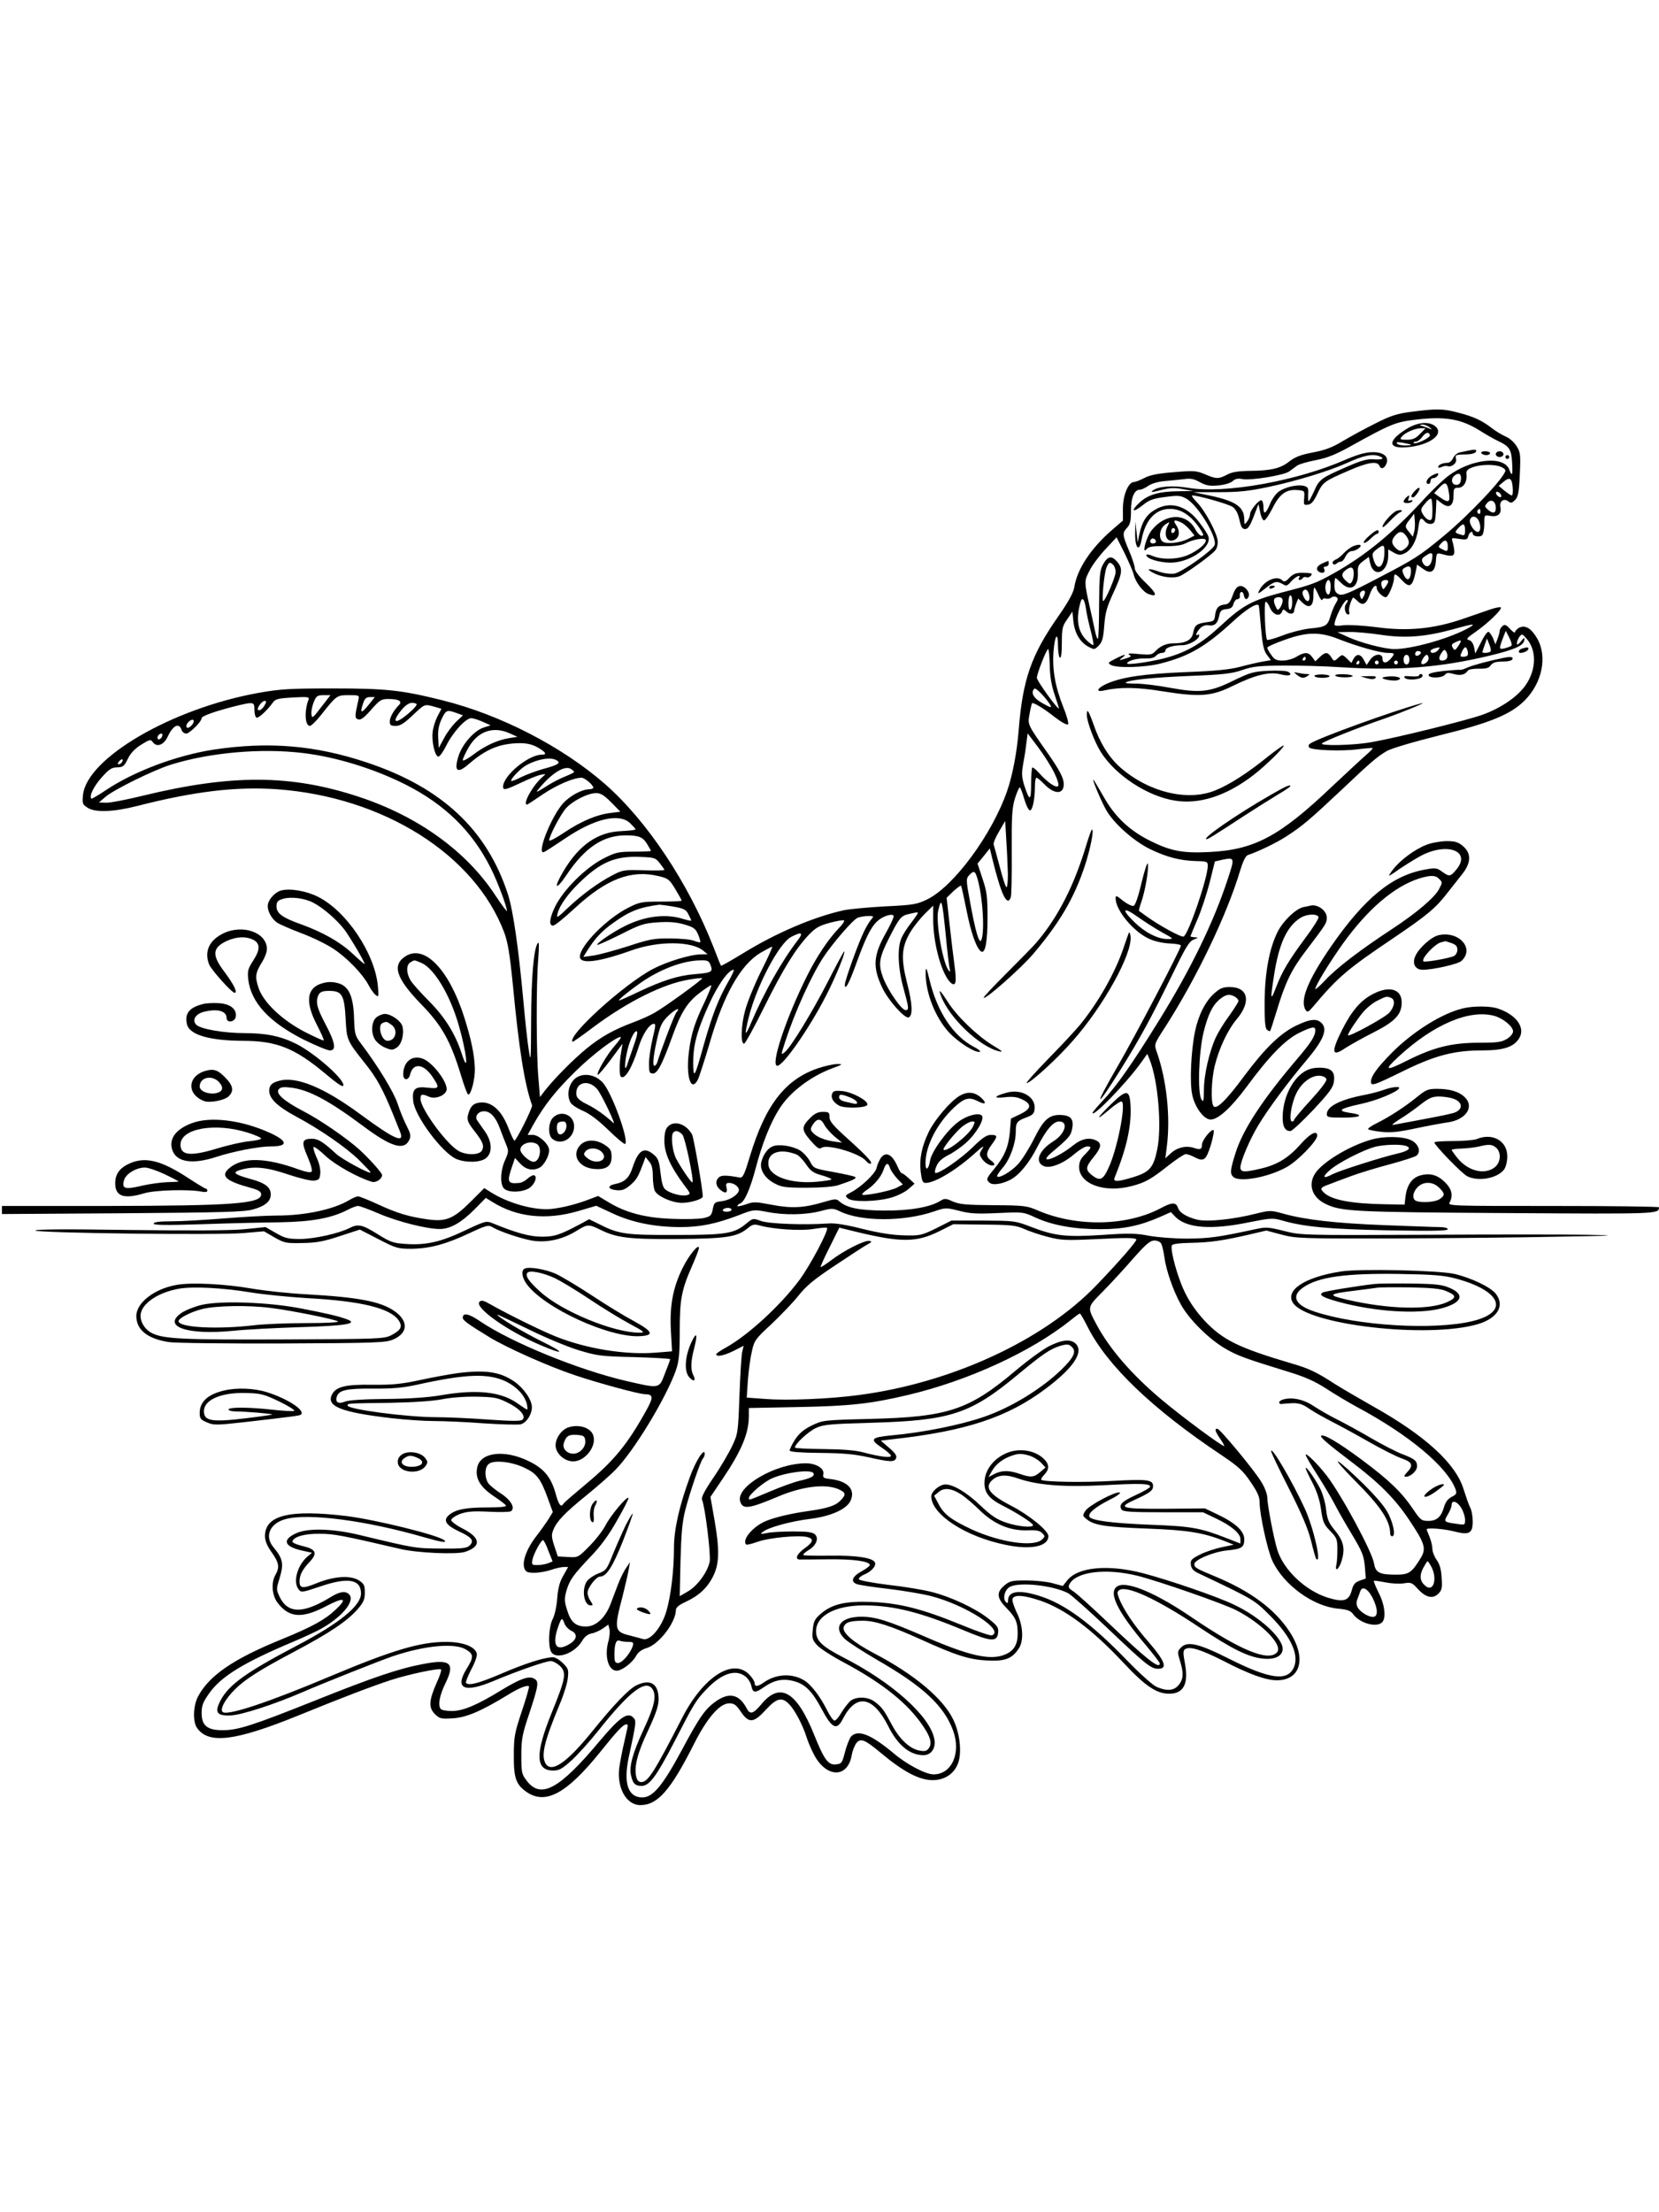
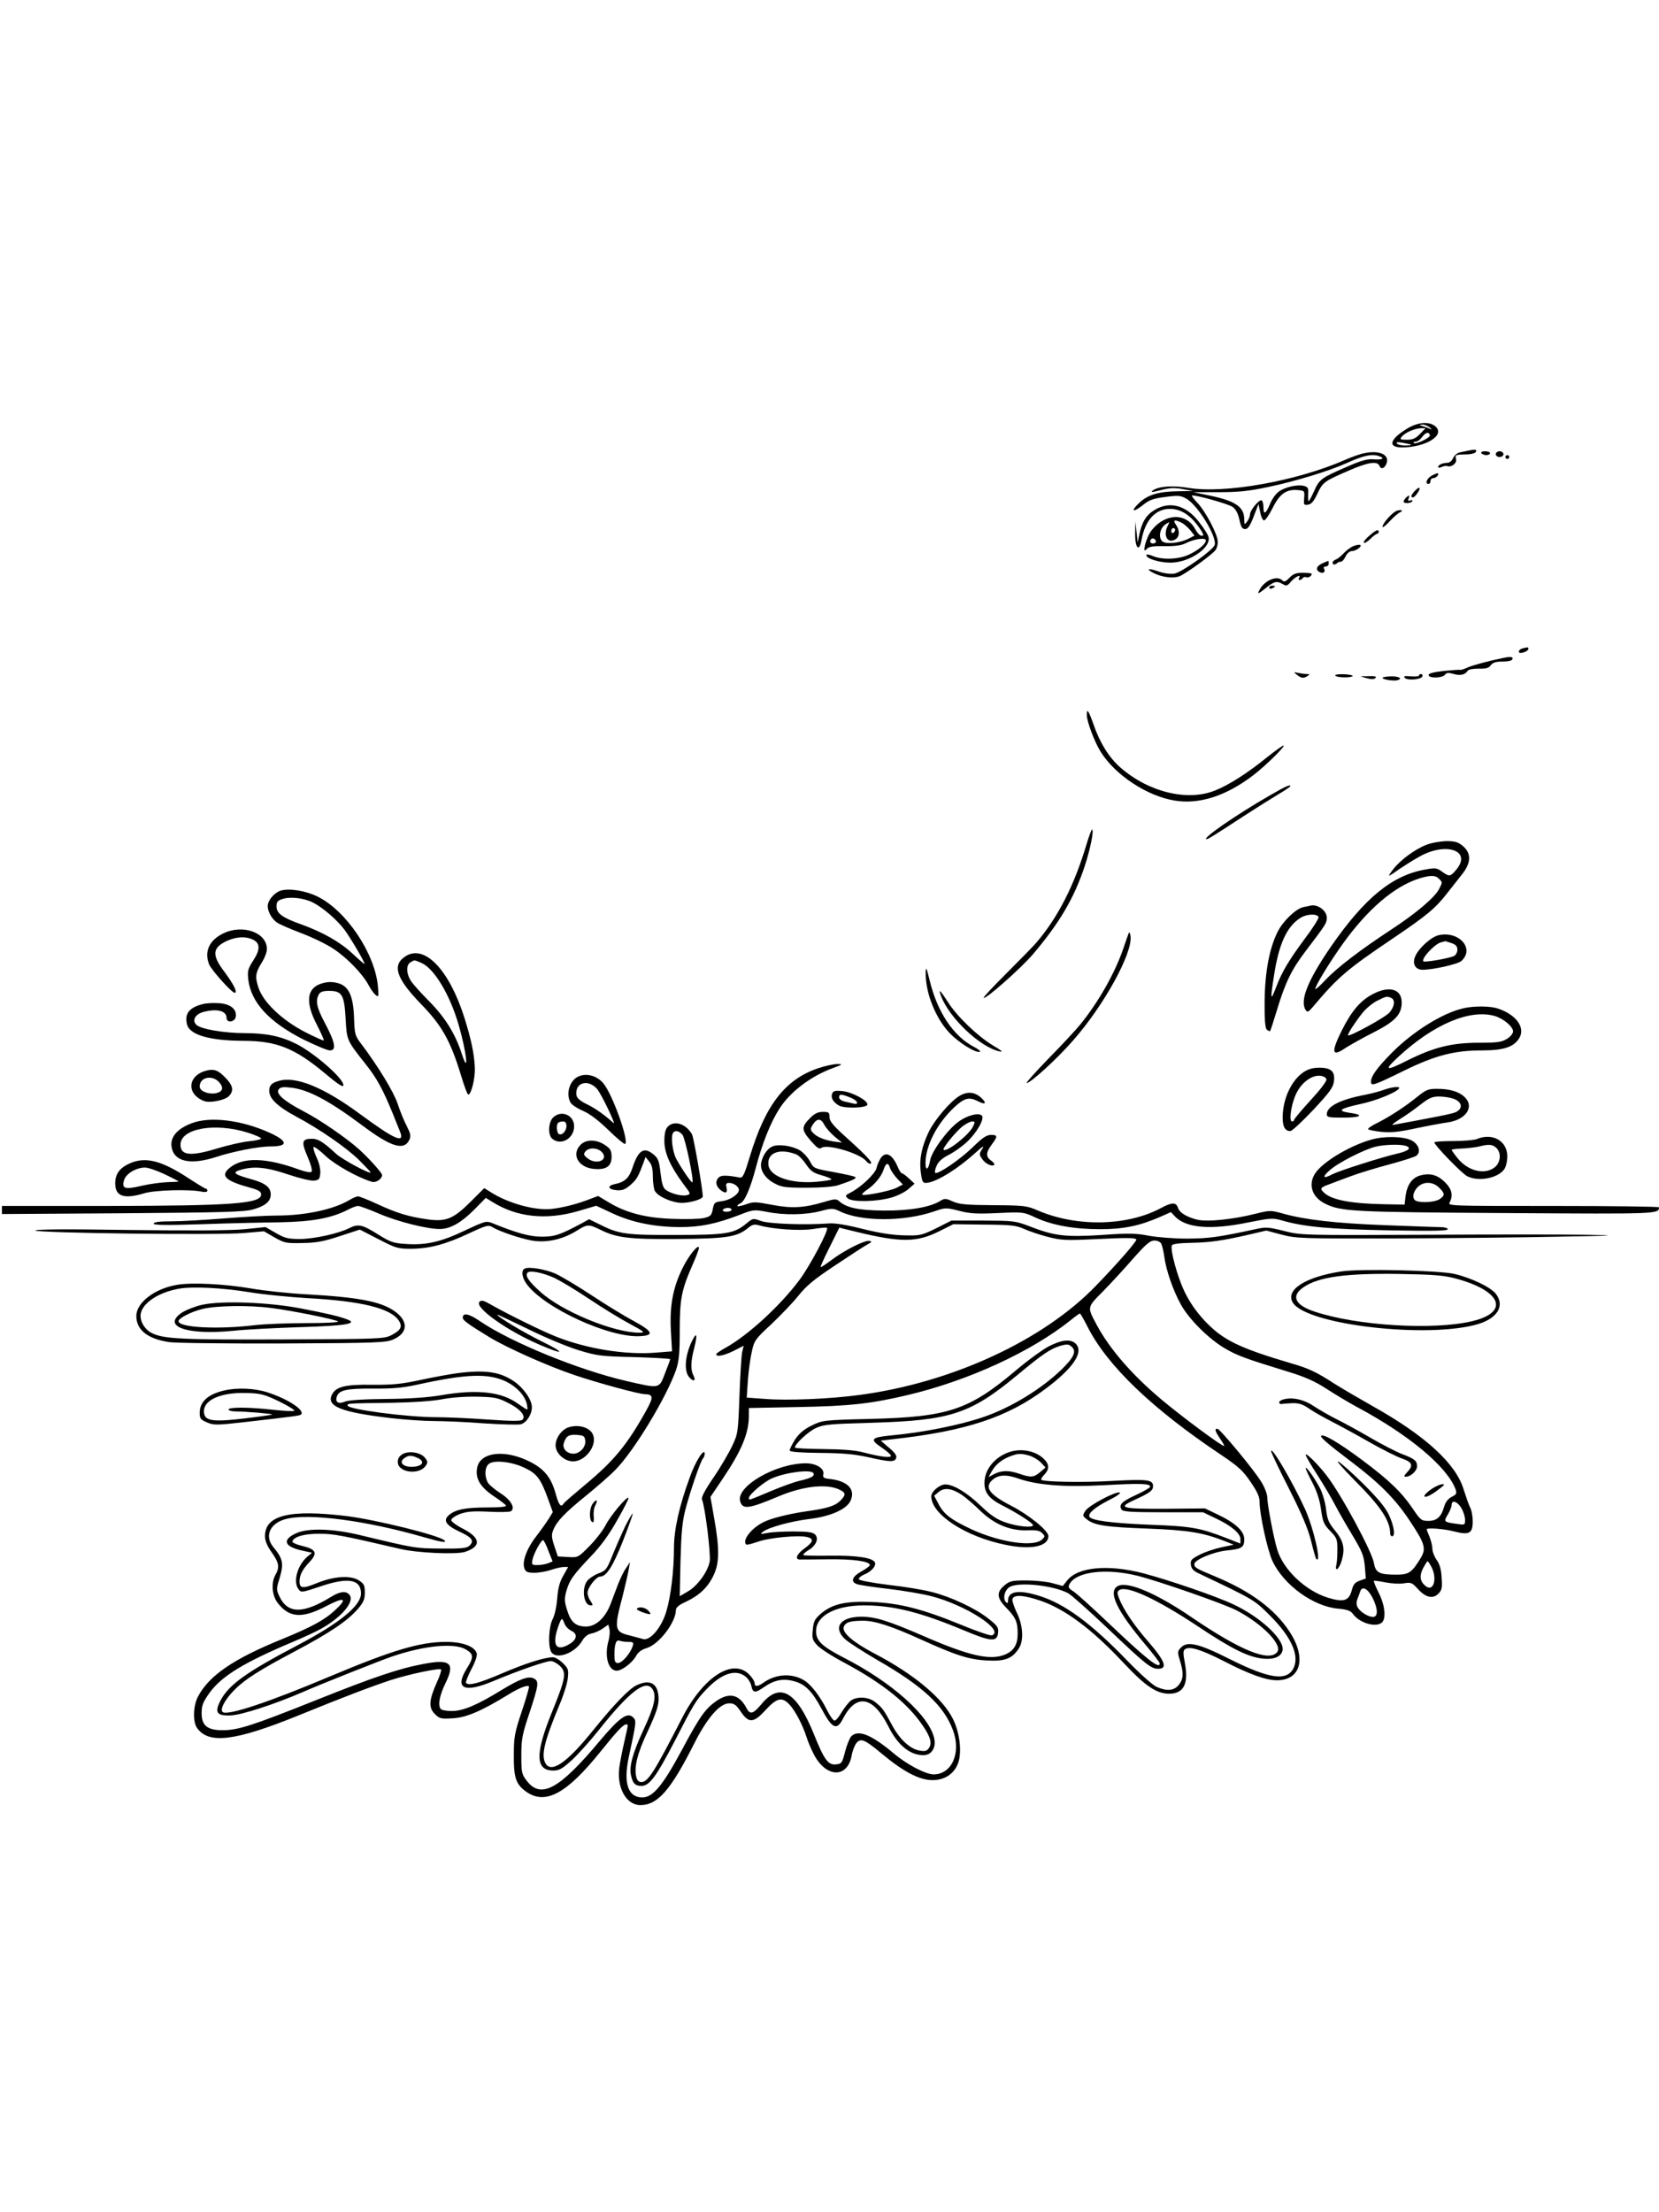
<svg xmlns="http://www.w3.org/2000/svg" version="1.0" width="864pt" height="1152pt" viewBox="0 0 864 1152" preserveAspectRatio="xMidYMid meet">
  <g transform="translate(0,1152) scale(0.1,-0.1)" fill="#000000" stroke="none">
-     <path d="M7353 9376 c-77 -10 -107 -19 -190 -61 -54 -27 -130 -68 -170 -92 -54 -33 -92 -47 -155 -59 -63 -12 -92 -23 -122 -46 -46 -37 -95 -49 -206 -50 -62 -1 -95 -6 -120 -20 -44 -23 -57 -23 -116 3 -44 18 -57 19 -161 10 -81 -6 -125 -15 -153 -30 -23 -12 -47 -21 -54 -21 -29 0 -57 -66 -58 -135 l0 -66 -58 -50 c-109 -95 -180 -202 -195 -296 -5 -30 -29 -74 -81 -149 -144 -205 -188 -332 -209 -599 -9 -112 -31 -229 -59 -311 -77 -226 -278 -500 -418 -568 -52 -25 -71 -29 -220 -36 -90 -5 -185 -14 -213 -20 -156 -34 -352 -118 -520 -221 -64 -39 -118 -70 -120 -68 -2 2 -20 47 -40 99 -131 333 -345 655 -564 847 -223 195 -546 362 -850 437 -209 52 -289 61 -566 61 -227 0 -276 -3 -388 -23 -452 -81 -896 -340 -915 -533 -4 -43 -2 -49 24 -65 39 -26 133 -23 259 9 297 76 515 102 728 87 554 -40 1030 -340 1183 -746 19 -52 29 -112 45 -273 32 -335 60 -514 100 -627 4 -11 -82 -184 -92 -184 -3 0 -18 31 -33 70 -38 97 -96 142 -161 126 -26 -7 -38 -24 -49 -67 -4 -21 2 -37 32 -75 47 -60 55 -80 42 -105 -13 -24 -77 -26 -119 -4 -62 32 -201 221 -201 273 0 25 8 27 44 11 31 -14 82 4 91 32 12 35 -67 143 -121 165 -56 23 -104 -14 -104 -81 0 -33 28 -33 36 0 15 61 68 57 114 -9 42 -62 40 -67 -23 -60 -66 8 -82 -7 -75 -70 9 -80 152 -271 226 -302 50 -20 125 -18 153 5 35 28 32 86 -6 140 -17 23 -34 49 -40 57 -15 22 8 49 39 47 33 -2 59 -33 81 -93 9 -25 23 -61 31 -80 14 -33 13 -39 -5 -80 -26 -56 -28 -132 -4 -151 27 -23 109 -17 138 11 26 24 34 60 13 60 -6 0 -21 -9 -32 -19 -12 -11 -30 -20 -41 -21 -61 -6 -66 4 -39 83 l16 47 28 -30 c29 -31 65 -39 101 -20 23 13 49 61 49 90 0 31 -53 80 -85 80 l-27 0 32 58 c57 100 116 174 217 273 87 86 210 179 235 179 6 0 -8 -20 -29 -44 -42 -47 -98 -144 -90 -153 3 -3 33 33 67 78 l62 84 -8 -50 c-9 -50 -9 -113 -1 -121 20 -20 59 45 93 154 19 62 53 116 76 120 14 3 14 -5 -3 -75 -10 -43 -19 -102 -19 -130 0 -47 2 -53 21 -53 23 0 48 48 99 189 46 128 78 180 143 230 31 24 59 42 61 40 3 -2 -13 -40 -33 -84 -53 -110 -71 -166 -83 -261 -17 -127 10 -215 46 -147 8 16 35 101 61 188 73 254 161 410 265 473 30 17 57 32 61 32 4 0 -21 -56 -56 -125 -34 -68 -72 -161 -84 -205 -22 -80 -25 -175 -6 -175 6 0 53 86 105 191 101 203 163 302 232 376 36 37 55 48 111 63 37 10 70 15 73 12 3 -3 -8 -21 -26 -39 -56 -58 -118 -151 -169 -254 -109 -219 -190 -464 -153 -464 31 0 165 192 253 363 49 95 103 226 96 233 -2 2 -40 -69 -85 -157 -82 -160 -193 -342 -225 -368 -21 -17 -21 -17 4 60 49 149 133 336 197 434 49 74 155 197 179 206 13 5 38 9 55 9 29 0 30 -1 16 -17 -9 -10 -26 -38 -38 -63 -28 -56 -100 -255 -100 -277 0 -35 22 6 60 111 48 133 76 189 109 219 28 26 77 42 85 28 3 -4 -15 -44 -39 -87 -67 -118 -72 -179 -20 -288 31 -65 116 -161 137 -154 23 8 20 72 -8 179 -33 130 -29 187 17 265 18 30 53 73 76 96 l43 42 0 -72 c0 -129 46 -291 93 -331 25 -20 30 4 18 92 -6 45 -18 143 -26 217 l-15 135 35 34 c20 18 38 31 40 29 2 -2 15 -60 29 -130 23 -117 52 -198 76 -213 21 -13 33 52 33 175 0 108 -3 136 -26 204 l-26 79 32 39 32 40 13 -54 c46 -187 77 -252 96 -201 4 9 6 117 5 238 -1 188 2 230 17 278 10 31 21 57 25 57 3 0 14 -27 23 -60 10 -34 23 -60 30 -60 14 0 26 61 26 131 0 22 4 39 8 39 5 0 21 -14 38 -31 54 -57 104 -58 104 -2 0 30 -21 71 -78 153 -114 162 -110 155 -100 213 5 28 11 53 13 55 6 6 61 -27 119 -73 34 -26 63 -42 68 -37 5 5 -6 45 -26 94 -41 103 -57 195 -49 289 7 84 23 102 23 25 0 -30 5 -58 10 -61 6 -4 10 24 10 77 0 75 3 88 28 123 l27 40 5 -50 c7 -62 34 -108 77 -132 32 -17 33 -17 55 5 18 18 24 38 29 105 5 67 14 98 48 171 47 102 50 125 18 162 -29 33 -49 28 -74 -18 -15 -28 -18 -59 -19 -205 0 -95 -3 -176 -6 -179 -4 -3 -11 18 -17 48 -6 29 -18 85 -27 123 -28 127 -28 129 0 183 14 29 52 79 84 113 l57 61 42 -83 c22 -46 44 -96 47 -110 9 -40 49 -93 79 -103 47 -17 42 3 -16 59 -34 32 -57 62 -57 75 0 12 -13 53 -30 92 -35 83 -36 92 -10 120 16 17 20 36 20 88 0 69 17 110 47 110 8 0 28 9 43 20 18 12 51 22 87 25 32 3 77 7 101 10 32 5 51 1 81 -16 31 -17 50 -21 95 -17 33 3 63 12 75 22 14 13 28 16 52 11 44 -8 216 20 243 40 11 8 30 22 41 30 11 8 56 21 99 29 60 12 103 29 185 75 198 110 230 123 321 134 164 21 249 7 351 -58 30 -19 72 -43 94 -53 56 -27 66 -42 70 -111 4 -66 0 -76 -15 -36 -28 74 -198 56 -317 -33 -27 -20 -82 -73 -123 -117 -160 -176 -310 -299 -475 -391 -91 -51 -115 -60 -268 -99 -159 -42 -206 -68 -321 -175 -103 -95 -180 -139 -296 -169 -76 -19 -190 -35 -190 -26 0 13 51 28 91 26 31 -1 50 3 59 14 7 8 21 15 31 15 11 0 19 6 19 14 0 14 41 26 87 26 31 0 79 25 87 45 3 9 2 13 -4 10 -17 -11 -11 10 9 32 12 13 28 19 43 17 32 -6 49 8 57 47 6 29 11 34 38 37 23 2 33 9 37 28 4 13 13 24 21 24 8 0 14 8 12 18 -3 24 17 27 21 2 4 -23 17 -27 25 -6 9 22 -22 58 -46 54 -15 -2 -26 -16 -37 -48 -13 -36 -21 -46 -42 -48 -33 -4 -45 -18 -50 -57 -3 -27 -7 -31 -43 -35 -54 -8 -63 -15 -71 -55 -7 -38 -39 -55 -101 -55 -39 0 -69 -13 -97 -42 -16 -18 -27 -19 -85 -14 -45 5 -61 4 -51 -3 15 -10 14 -11 -37 -26 -15 -4 -15 -3 1 10 28 21 12 19 -36 -6 -38 -19 -40 -22 -22 -32 29 -17 179 -13 259 8 146 37 234 88 372 215 70 65 126 101 138 88 2 -2 7 -54 12 -116 8 -89 14 -119 31 -142 l21 -28 -42 -7 c-23 -4 -76 -16 -117 -27 -56 -15 -128 -22 -285 -28 -215 -9 -329 -25 -410 -60 -50 -22 -62 -46 -17 -36 84 19 173 18 307 -4 195 -31 256 -26 365 28 116 57 189 75 247 61 45 -12 68 -5 43 12 -9 6 -53 8 -103 6 -80 -4 -96 -9 -185 -52 -122 -60 -173 -65 -332 -36 -63 12 -141 21 -174 21 -33 0 -57 2 -54 5 13 14 140 27 331 35 179 7 222 12 277 31 55 19 87 22 210 23 80 1 219 -3 310 -9 294 -18 510 -1 765 60 129 31 179 52 183 80 3 18 1 17 -17 -5 -15 -18 -21 -21 -21 -9 0 8 6 23 13 33 13 17 15 16 40 -13 50 -60 48 -158 -7 -238 -41 -60 -129 -121 -228 -156 -86 -30 -449 -120 -577 -142 -94 -17 -271 -20 -256 -6 13 12 185 81 328 130 97 34 230 89 187 78 -142 -38 -545 -184 -578 -210 -8 -6 -9 -14 -3 -20 14 -14 167 -20 251 -9 41 5 77 8 79 6 2 -1 -14 -18 -35 -36 -21 -18 -99 -91 -174 -161 -276 -263 -407 -333 -645 -344 -136 -7 -200 6 -306 59 -108 54 -184 126 -243 232 -27 47 -50 86 -52 86 -6 0 37 -103 64 -153 38 -71 144 -166 232 -209 87 -42 157 -60 241 -62 55 -1 59 -3 59 -25 0 -62 -101 -358 -126 -368 -13 -5 -129 59 -194 106 -19 14 -36 26 -38 27 -2 1 3 22 12 47 20 58 39 168 34 198 -2 13 -16 -29 -32 -94 -17 -74 -33 -120 -42 -124 -8 -3 -33 9 -55 26 -34 28 -39 30 -39 13 0 -61 91 -172 173 -210 29 -14 71 -23 107 -25 33 -1 60 -6 60 -11 0 -18 -238 -471 -329 -628 -129 -222 -118 -231 18 -13 98 158 157 266 259 475 76 156 94 187 118 197 26 10 27 11 7 12 -13 1 -23 3 -23 5 0 2 16 42 36 88 20 45 48 132 64 193 l27 109 39 9 c64 13 65 11 29 -98 -74 -227 -195 -475 -362 -744 -137 -221 -217 -336 -290 -413 -29 -31 -53 -59 -53 -63 0 -27 175 154 250 258 l35 49 12 -29 c44 -109 65 -353 39 -472 -19 -92 -40 -115 -124 -141 -82 -25 -107 -26 -97 -2 62 152 87 266 83 367 -4 94 -19 96 -106 11 -77 -76 -78 -87 -1 -21 28 24 56 42 61 39 23 -15 -24 -251 -69 -346 -29 -64 -45 -70 -87 -37 -34 27 -33 42 9 93 40 49 44 71 16 86 -37 19 -78 11 -123 -25 -88 -71 -191 -103 -108 -34 88 74 97 85 104 123 9 49 -8 68 -61 70 -60 1 -88 -24 -138 -124 -25 -50 -62 -109 -83 -132 -35 -38 -98 -76 -109 -64 -3 3 10 23 29 45 38 44 68 127 68 187 0 49 6 57 55 75 32 12 41 20 43 43 8 63 -68 108 -145 86 -67 -18 -73 -31 -12 -24 42 5 65 2 92 -11 52 -24 49 -49 -10 -77 l-48 -23 -6 -71 c-7 -78 -29 -128 -83 -193 -40 -48 -42 -54 -21 -71 16 -13 63 -6 106 16 45 23 98 86 140 169 48 93 84 135 115 135 50 0 32 -64 -30 -103 -75 -47 -99 -107 -51 -129 33 -15 102 12 161 63 25 21 54 39 65 39 26 0 24 -6 -11 -42 -22 -21 -30 -39 -30 -65 0 -89 133 -137 275 -99 69 18 101 36 189 106 42 33 83 60 91 60 9 0 30 -7 46 -16 49 -25 60 -16 85 64 12 40 18 74 14 77 -12 7 -60 -53 -60 -74 0 -26 -9 -30 -41 -19 -41 14 -89 3 -122 -28 l-28 -26 8 64 c19 152 -1 344 -53 491 -14 39 -14 39 45 130 165 258 321 584 390 815 14 46 28 75 39 79 58 20 146 62 202 98 82 53 122 87 290 245 151 143 179 167 232 199 22 13 136 47 272 81 265 65 373 109 446 182 92 92 120 230 65 324 -31 53 -62 71 -94 55 -11 -7 -21 -17 -21 -23 0 -6 -11 1 -25 16 -21 23 -28 26 -40 16 -8 -7 -15 -18 -15 -26 0 -7 -5 -25 -11 -41 l-11 -28 -13 33 c-8 17 -19 32 -24 32 -6 0 -24 -25 -39 -57 l-29 -56 -6 32 c-5 21 -14 35 -27 38 -17 4 -10 12 38 45 65 46 137 116 128 125 -3 3 -27 -1 -53 -10 -27 -9 -93 -32 -148 -51 -150 -51 -286 -64 -446 -42 -71 9 -145 13 -172 10 -29 -4 -47 -3 -47 3 0 34 56 140 68 128 3 -2 -1 -11 -7 -19 -14 -16 -6 -56 11 -56 5 0 8 7 4 15 -4 12 7 52 20 73 1 2 12 -6 23 -17 28 -28 47 -18 64 32 13 40 37 62 37 34 0 -16 31 -47 47 -47 13 0 43 71 43 100 0 27 7 25 41 -11 42 -45 56 -35 74 54 l5 27 31 -22 c40 -30 63 -16 67 41 3 41 4 43 30 36 54 -15 67 -12 66 15 -1 14 -5 35 -9 48 -7 22 -6 22 34 16 38 -6 43 -4 48 15 5 20 23 30 23 12 0 -14 37 -20 49 -8 6 6 11 32 11 59 0 47 0 47 30 42 40 -8 61 10 54 45 -7 32 19 49 43 29 11 -9 18 -7 33 8 16 16 21 38 25 133 5 104 3 117 -17 148 -12 20 -37 42 -57 50 -20 9 -52 28 -71 43 -51 40 -96 61 -175 81 -79 21 -110 22 -242 5z m461 -286 c14 -5 26 -14 26 -20 0 -32 -188 -231 -320 -340 -128 -106 -148 -119 -350 -224 -147 -77 -179 -89 -197 -81 -18 8 -23 18 -23 47 0 21 2 38 5 38 2 0 15 -11 29 -25 48 -48 90 -24 88 49 -2 36 2 45 27 64 l30 22 6 -30 c18 -83 94 -54 95 37 l0 32 29 -17 c24 -13 34 -14 55 -4 36 16 64 66 72 129 7 56 13 63 34 38 7 -9 23 -15 34 -13 18 3 21 11 24 65 l3 63 29 -22 c38 -28 60 -12 60 43 0 35 3 39 25 39 28 0 47 32 42 72 -1 17 6 25 33 35 43 15 110 16 144 3z m-206 -71 c-2 -16 -10 -24 -23 -24 -26 0 -32 33 -8 50 22 17 36 5 31 -26z m270 -37 c2 -23 0 -42 -5 -42 -4 0 -21 11 -38 25 l-30 25 24 20 c33 28 45 21 49 -28z m-332 -29 c8 -50 -2 -54 -48 -22 l-29 21 27 29 c32 34 41 29 50 -28z m272 -12 c3 -8 -1 -12 -9 -9 -7 2 -15 10 -17 17 -3 8 1 12 9 9 7 -2 15 -10 17 -17z m-358 -77 c0 -47 -3 -55 -17 -52 -10 2 -24 15 -32 29 -14 24 -13 29 10 56 13 17 27 28 32 26 4 -2 7 -29 7 -59z m330 10 c0 -28 -16 -31 -42 -7 -17 15 -17 17 -2 35 21 22 44 8 44 -28z m-80 -20 c0 -8 -5 -12 -10 -9 -6 4 -8 11 -5 16 9 14 15 11 15 -7z m-345 -103 l-7 -26 -19 24 c-24 29 -24 32 4 67 l22 29 3 -34 c2 -19 1 -46 -3 -60z m335 60 c14 -28 12 -61 -4 -61 -19 0 -47 45 -40 64 8 22 31 20 44 -3z m-70 -52 c0 -27 -3 -30 -22 -23 -33 9 -33 12 -13 34 25 28 35 25 35 -11z m-303 -35 c18 -28 12 -48 -20 -68 -12 -8 -21 -5 -36 8 -25 23 -27 43 -4 68 22 25 40 23 60 -8z m213 -50 c0 -27 -3 -28 -31 -13 -20 10 -20 12 -3 30 20 23 34 16 34 -17z m-330 -26 c0 -81 -36 -108 -56 -44 -10 32 -8 36 15 55 36 27 41 26 41 -11z m250 -20 c-1 -53 -30 -75 -50 -39 -8 16 -6 23 12 35 27 19 38 20 38 4z m-1662 -50 c7 -7 12 -23 12 -37 0 -26 -54 -151 -65 -151 -8 0 5 142 17 173 12 30 18 33 36 15z m1252 -46 c0 -15 -4 -34 -10 -42 -7 -12 -12 -12 -29 4 -27 24 -26 41 1 60 27 19 38 12 38 -22z m298 6 c-4 -40 -21 -46 -37 -12 -10 22 -9 29 1 35 27 18 39 10 36 -23z m-418 -72 c0 -19 -4 -37 -9 -41 -13 -7 -24 30 -16 55 10 32 25 23 25 -14z m300 26 c0 -5 -6 -16 -13 -26 -13 -18 -14 -18 -20 -2 -4 10 -5 22 -1 27 7 11 34 12 34 1z m-364 -69 c9 -21 18 -33 21 -26 2 7 11 9 19 6 8 -3 20 0 27 5 7 6 19 7 26 3 11 -7 10 -13 -2 -32 -8 -13 -21 -43 -28 -67 -15 -52 -25 -57 -109 -65 -36 -4 -99 -20 -140 -36 -41 -16 -78 -26 -81 -23 -10 11 -17 192 -8 198 5 2 15 -11 23 -31 16 -37 51 -49 63 -20 5 14 7 14 24 -1 17 -15 39 -12 39 6 0 5 5 21 10 36 l11 27 23 -22 c34 -32 56 -19 56 35 0 24 2 44 5 44 3 0 12 -17 21 -37z m-52 11 c9 -23 7 -44 -4 -44 -13 0 -32 38 -25 50 9 15 22 12 29 -6z m287 -21 c-9 -17 -10 -17 -17 1 -4 11 -2 21 7 27 18 11 24 -5 10 -28z m-371 -27 c0 -19 -4 -38 -10 -41 -6 -4 -10 10 -10 34 0 23 5 41 10 41 6 0 10 -15 10 -34z m-50 6 c0 -10 -6 -26 -13 -36 -12 -16 -14 -16 -25 9 -14 31 -8 45 19 45 12 0 19 -7 19 -18z m-1025 -38 c3 -26 15 -78 25 -117 10 -39 17 -73 14 -76 -2 -2 -18 8 -34 24 -47 45 -58 110 -33 198 8 31 21 18 28 -29z m1980 -111 c-101 -52 -284 -103 -373 -103 -51 0 -174 32 -242 63 l-55 25 60 1 c33 1 109 -6 169 -15 126 -19 232 -10 377 30 110 31 125 31 64 -1z m237 -85 c-4 -4 -20 -10 -36 -14 -31 -7 -31 -5 -4 66 l10 25 18 -35 c10 -19 15 -38 12 -42z m-898 33 c94 -37 214 -71 254 -71 37 0 38 -3 15 -30 -22 -26 -43 -26 -43 0 0 31 -44 26 -65 -7 l-18 -26 -14 26 c-16 32 -38 35 -54 6 l-11 -21 -24 23 c-23 22 -24 22 -45 3 -21 -19 -22 -19 -36 4 -19 28 -31 28 -60 0 l-23 -22 -16 22 c-19 27 -40 28 -82 2 -18 -11 -50 -20 -72 -20 -31 0 -43 5 -59 29 -12 16 -21 33 -21 38 0 5 39 23 88 40 117 43 187 44 286 4z m620 -36 c-13 -20 -19 -23 -25 -13 -13 20 -11 24 14 35 30 14 32 10 11 -22z m169 -27 c-4 -8 -43 -11 -43 -4 0 1 5 18 12 37 l12 34 12 -30 c7 -17 10 -33 7 -37z m-273 7 c-14 -17 -40 -20 -40 -6 0 8 18 16 44 20 5 0 3 -6 -4 -14z m153 -4 c6 -23 0 -31 -24 -31 -15 0 -16 3 -6 25 14 30 23 32 30 6z m-2176 -75 c1 -58 9 -106 26 -155 13 -39 23 -71 22 -71 -11 0 -115 145 -115 160 0 22 50 150 59 150 3 0 7 -38 8 -84z m2069 38 c-3 -8 -14 -14 -25 -14 -21 0 -20 19 2 48 9 11 12 10 20 -3 5 -9 6 -23 3 -31z m-136 27 c0 -5 -7 -11 -15 -15 -9 -3 -15 0 -15 9 0 8 7 15 15 15 8 0 15 -4 15 -9z m-60 -36 c0 -16 -6 -25 -15 -25 -9 0 -15 9 -15 25 0 16 6 25 15 25 9 0 15 -9 15 -25z m100 6 c0 -17 -27 -37 -37 -27 -7 7 17 46 27 46 6 0 10 -9 10 -19z m-640 -1 c0 -5 -5 -10 -11 -10 -5 0 -7 5 -4 10 3 6 8 10 11 10 2 0 4 -4 4 -10z m280 -20 c0 -5 -5 -10 -11 -10 -5 0 -7 5 -4 10 3 6 8 10 11 10 2 0 4 -4 4 -10z m100 0 c0 -5 -4 -10 -10 -10 -5 0 -10 5 -10 10 0 6 5 10 10 10 6 0 10 -4 10 -10z m100 0 c0 -5 -4 -10 -10 -10 -5 0 -10 5 -10 10 0 6 5 10 10 10 6 0 10 -4 10 -10z m-1809 -223 c8 -14 -1 -12 -40 10 -49 27 -65 56 -44 77 8 7 63 -51 84 -87z m-3798 -9 c-45 -59 -48 -61 -51 -37 -2 15 4 43 12 63 13 32 19 36 51 36 l36 0 -48 -62z m193 35 c-19 -84 -19 -93 -1 -99 13 -5 30 7 67 49 46 52 53 57 91 57 54 0 74 -12 55 -31 -28 -29 -48 -64 -48 -86 0 -19 5 -23 31 -23 23 0 44 13 88 55 64 60 60 59 113 45 l37 -11 -21 -40 c-11 -22 -23 -59 -25 -82 -6 -50 13 -127 30 -127 7 0 25 25 40 55 34 70 102 145 131 145 11 0 39 -9 61 -19 l40 -18 -37 -12 c-49 -16 -111 -87 -130 -148 -25 -79 -7 -94 52 -43 92 80 164 109 268 110 37 0 65 -7 92 -22 43 -25 51 -38 21 -38 -69 0 -201 -109 -201 -167 0 -20 15 -16 93 21 40 19 86 38 102 41 30 6 30 6 9 -12 -50 -44 -105 -143 -79 -143 2 0 40 25 84 55 72 48 158 85 200 85 16 0 61 -38 61 -52 0 -4 -10 -8 -22 -8 -39 -1 -102 -35 -137 -75 -63 -72 -139 -268 -98 -252 8 3 57 35 109 70 153 104 283 135 340 80 15 -15 28 -29 28 -32 0 -3 -33 -7 -73 -9 -123 -4 -220 -71 -301 -206 -55 -92 -44 -109 14 -23 96 144 191 207 309 207 68 0 89 -9 111 -45 11 -18 20 -34 20 -36 0 -2 -40 -4 -88 -4 -81 0 -95 -3 -158 -35 -93 -47 -209 -162 -253 -251 -29 -60 -34 -99 -11 -99 10 0 55 37 116 93 163 150 291 199 433 165 51 -12 57 -17 88 -68 18 -30 33 -57 33 -60 0 -3 -48 -5 -107 -5 -102 0 -112 -2 -173 -33 -109 -55 -250 -197 -250 -254 0 -40 96 -29 269 33 140 50 313 49 374 -2 l22 -18 -35 -1 c-54 0 -178 -38 -250 -76 -150 -79 -448 -349 -418 -379 1 -2 50 32 108 76 178 133 366 227 500 248 35 6 65 9 67 7 5 -5 -199 -153 -250 -181 -23 -13 -71 -35 -107 -48 -104 -39 -170 -76 -245 -137 -72 -59 -170 -159 -217 -219 l-26 -34 -8 99 c-11 124 -12 486 -1 619 5 70 5 95 -3 83 -21 -33 -33 -179 -34 -402 -1 -211 -2 -224 -12 -155 -7 41 -19 155 -28 254 -26 284 -54 476 -81 559 -109 335 -343 554 -730 684 -270 91 -515 112 -805 68 -192 -30 -413 -113 -559 -211 -39 -26 -73 -46 -75 -44 -13 13 12 64 53 110 39 44 53 53 82 53 30 1 36 6 55 45 14 29 36 52 69 73 45 28 50 29 61 13 21 -28 57 -15 78 30 27 58 59 73 71 35 3 -11 15 -20 25 -20 17 0 80 62 80 80 0 11 64 34 164 60 109 27 111 27 111 -17 0 -20 5 -38 11 -40 11 -4 57 39 87 81 12 16 30 20 102 24 77 4 87 3 82 -11 -23 -59 -19 -137 7 -137 7 0 34 26 59 58 80 101 81 102 144 102 55 0 55 0 49 -27z m54 -23 c-38 -47 -47 -46 -30 4 9 29 17 36 37 36 l25 0 -32 -40z m-540 1 c-11 -22 -29 -35 -36 -28 -9 8 20 47 34 47 9 0 10 -5 2 -19z m790 1 c0 -11 -47 -54 -82 -77 -39 -24 -37 -1 3 48 20 24 39 37 55 37 13 0 24 -4 24 -8z m208 -45 l33 -12 -37 -35 c-19 -19 -48 -57 -62 -85 l-27 -50 -3 53 c-2 39 3 65 18 98 23 47 27 49 78 31z m-1378 -62 c-7 -8 -16 -15 -21 -15 -15 0 -10 22 9 36 20 15 29 0 12 -21z m1655 -44 l40 -18 -45 -7 c-60 -10 -124 -39 -187 -87 -29 -22 -53 -34 -53 -27 0 7 14 37 30 65 49 86 129 113 215 74z m-1811 -16 c-6 -16 -24 -21 -24 -7 0 11 11 22 21 22 5 0 6 -7 3 -15z m4647 -190 c17 -35 25 -63 20 -68 -12 -12 -57 20 -99 67 -17 19 -33 32 -36 29 -3 -4 -6 -42 -6 -87 0 -88 -8 -90 -35 -8 -14 45 -15 64 -7 110 6 32 14 81 17 110 l7 53 55 -73 c30 -40 68 -100 84 -133z m-3916 104 c172 -20 371 -81 536 -164 206 -104 348 -243 444 -434 35 -69 85 -202 85 -225 0 -5 -28 33 -62 84 -149 227 -401 409 -707 510 -356 118 -666 119 -1133 5 -78 -19 -160 -35 -182 -35 l-41 1 35 30 c43 37 252 140 340 167 201 63 468 87 685 61z m-940 -48 c-3 -6 -11 -11 -17 -11 -6 0 -6 6 2 15 14 17 26 13 15 -4z m2265 9 c22 -13 5 -24 -70 -44 -36 -10 -87 -29 -114 -42 -27 -14 -51 -23 -53 -21 -8 8 50 68 81 84 61 32 127 42 156 23z m90 -60 c0 -3 -21 -13 -48 -24 -26 -10 -72 -34 -102 -54 -46 -29 -52 -31 -35 -11 67 82 135 125 168 105 9 -6 17 -13 17 -16z m194 -159 l47 -48 -48 -6 c-73 -8 -156 -43 -244 -102 -43 -29 -79 -48 -79 -41 0 21 57 131 86 165 33 39 115 81 159 81 24 0 42 -12 79 -49z m2065 -373 c0 -38 -3 -68 -7 -68 -5 0 -20 47 -35 105 -15 57 -30 110 -32 117 -3 7 10 38 28 68 l32 55 6 -105 c4 -58 7 -135 8 -172z m-1813 57 c13 -17 24 -32 24 -35 0 -3 -48 -4 -107 -2 -103 3 -110 2 -164 -26 -73 -38 -159 -101 -233 -171 -55 -53 -59 -54 -52 -27 10 40 54 102 113 159 109 106 184 139 311 135 80 -3 85 -4 108 -33z m1648 -61 c31 -81 47 -287 27 -339 -11 -26 -32 48 -60 204 -20 107 -20 116 -4 133 20 22 29 23 37 2z m-159 -309 c8 -88 18 -169 21 -180 4 -13 3 -17 -4 -10 -30 30 -70 254 -56 313 17 71 20 62 39 -123z m-1418 144 c54 -10 66 -15 78 -40 8 -15 15 -30 15 -33 0 -2 -21 2 -47 10 -88 27 -196 13 -298 -38 -64 -32 -145 -87 -145 -98 0 -4 53 20 118 52 106 54 124 60 197 65 60 4 96 1 139 -11 50 -15 59 -22 72 -53 8 -19 13 -37 11 -39 -2 -3 -17 1 -33 7 -16 7 -72 12 -124 12 -85 1 -109 -4 -221 -41 -70 -22 -150 -44 -179 -48 l-52 -7 18 29 c41 66 79 107 139 149 85 61 135 80 239 94 5 0 38 -4 73 -10z m2543 -133 c64 -35 64 -36 30 -36 -51 0 -118 35 -172 88 -69 67 -61 83 15 29 34 -24 91 -61 127 -81z m-1270 99 c0 -3 -16 -26 -36 -52 -21 -27 -43 -62 -50 -80 -22 -51 -17 -157 11 -258 29 -105 30 -115 11 -115 -21 0 -92 103 -117 169 -26 71 -21 103 31 206 53 104 62 116 102 125 43 10 48 11 48 5z m-626 -142 c-84 -110 -175 -271 -243 -431 -12 -30 -24 -52 -27 -50 -2 3 5 40 16 83 42 165 157 382 220 416 56 29 66 23 34 -18z m-453 -130 c13 -34 5 -39 -84 -46 -85 -7 -165 -32 -292 -92 -52 -25 -97 -45 -101 -45 -11 0 79 71 136 108 97 62 204 100 288 101 37 1 44 -2 53 -26z m89 -90 c-50 -89 -81 -169 -126 -328 -46 -166 -53 -178 -54 -90 0 92 19 165 82 304 46 102 102 181 129 181 4 0 -9 -30 -31 -67z m-268 -156 c-10 -12 -82 -201 -99 -259 -3 -10 -10 -18 -15 -18 -12 0 -4 64 19 160 13 53 24 72 56 103 38 35 64 44 39 14z m-224 -179 c-16 -46 -31 -89 -33 -97 -11 -30 -13 -4 -4 49 12 67 38 130 54 130 8 0 3 -27 -17 -82z m-501 -506 c28 -18 14 -92 -18 -92 -22 0 -69 42 -69 63 0 31 55 50 87 29z" />
    <path d="M7335 9292 c-97 -57 -112 -102 -33 -102 126 1 227 65 173 110 -31 26 -87 22 -140 -8z m111 2 c10 -8 13 -12 6 -9 -8 4 -26 11 -40 15 -22 7 -23 8 -6 9 11 1 29 -6 40 -15z m-51 -34 c-22 -23 -37 -30 -68 -30 -36 0 -38 2 -26 17 18 21 67 42 98 43 l25 0 -29 -30z m52 -6 c4 -13 -74 -50 -84 -41 -3 4 1 7 10 7 9 0 24 11 34 25 18 24 34 28 40 9z m-98 -50 c2 -2 -12 -4 -32 -4 -20 0 -39 5 -42 11 -5 7 5 8 32 3 21 -4 40 -8 42 -10z" />
    <path d="M7645 9173 c-11 -2 -30 -6 -43 -9 -12 -2 -28 -16 -34 -29 -6 -14 -19 -25 -29 -25 -25 0 -49 -11 -49 -21 0 -6 7 -6 18 -1 9 5 22 7 29 5 22 -8 52 15 46 37 -6 22 -3 23 61 24 22 1 41 7 43 14 5 12 -5 13 -42 5z" />
    <path d="M7105 9160 c-22 -4 -66 -20 -98 -34 -252 -111 -631 -179 -821 -146 -79 13 -152 8 -182 -14 -14 -11 -5 -10 42 2 47 12 71 13 114 5 l55 -10 -75 -1 c-103 -1 -159 -17 -204 -58 -50 -46 -38 -57 15 -15 33 27 54 35 117 43 67 9 80 8 109 -8 59 -31 162 -199 149 -242 -9 -27 -172 -143 -210 -149 -20 -3 -55 1 -82 11 -55 19 -69 14 -26 -8 42 -22 102 -29 134 -17 30 11 166 109 187 135 8 9 14 30 13 46 -1 39 -65 160 -108 204 -19 20 -31 36 -25 36 32 0 190 -45 211 -60 16 -12 28 -34 35 -67 8 -37 14 -48 30 -48 14 0 25 16 44 65 l25 65 9 -42 c4 -24 14 -43 20 -43 7 0 27 29 45 65 36 73 71 98 130 93 36 -3 37 -4 34 -41 -3 -36 -2 -38 20 -35 17 2 30 17 48 55 29 62 36 67 161 121 102 45 153 53 163 26 8 -20 27 -14 37 13 17 45 -37 70 -116 53z m79 -16 c30 -11 16 -19 -28 -16 -34 3 -65 -5 -142 -39 -134 -58 -143 -65 -170 -126 -13 -29 -26 -53 -29 -53 -2 0 -3 17 -2 37 2 32 -1 37 -23 43 -33 8 -97 -6 -130 -30 -16 -11 -36 -40 -46 -65 -22 -52 -34 -58 -34 -16 0 17 -4 32 -9 35 -12 8 -61 -51 -61 -73 0 -9 -7 -26 -15 -37 -14 -18 -14 -18 -15 11 0 65 -45 96 -178 124 l-87 18 130 0 c104 0 156 5 260 27 139 29 316 83 405 123 92 42 137 51 174 37z" />
    <path d="M7715 9160 c3 -5 15 -10 26 -10 10 0 19 5 19 10 0 6 -12 10 -26 10 -14 0 -23 -4 -19 -10z" />
    <path d="M7790 9155 c0 -8 9 -15 20 -15 11 0 20 7 20 15 0 8 -9 15 -20 15 -11 0 -20 -7 -20 -15z" />
    <path d="M7840 9140 c0 -5 5 -10 10 -10 6 0 10 5 10 10 0 6 -4 10 -10 10 -5 0 -10 -4 -10 -10z" />
    <path d="M7458 9044 c-27 -14 -39 -44 -18 -44 6 0 10 7 10 15 0 8 6 15 14 15 14 0 32 18 25 25 -2 2 -16 -3 -31 -11z" />
    <path d="M7367 8962 c-19 -21 -22 -32 -8 -32 5 0 16 11 25 25 19 29 7 34 -17 7z" />
    <path d="M7322 8928 c-7 -7 -12 -16 -12 -20 0 -11 38 -10 45 2 3 6 -1 7 -10 4 -11 -5 -14 -2 -9 10 7 19 2 20 -14 4z" />
    <path d="M6014 8865 c-44 -26 -67 -63 -81 -130 l-8 -40 -6 55 -6 55 -1 -52 c-3 -84 20 -115 33 -45 19 103 72 162 148 162 61 0 114 -37 162 -112 14 -23 15 -28 3 -28 -8 0 -23 15 -33 34 -47 87 -156 84 -227 -5 -29 -36 -54 -132 -26 -98 10 12 31 16 93 15 55 -1 89 4 110 15 42 22 105 31 105 15 0 -19 -40 -52 -90 -75 -53 -24 -136 -27 -185 -7 -20 9 -35 11 -35 5 0 -18 68 -39 126 -39 100 0 217 81 197 137 -3 10 -23 42 -45 70 -67 91 -154 116 -234 68z m138 -66 c13 -6 33 -24 46 -39 l23 -29 -31 -16 c-47 -24 -123 -31 -139 -12 -19 23 -9 67 18 86 23 15 24 15 13 -6 -26 -49 -3 -95 37 -73 25 13 27 47 5 78 -17 24 -7 28 28 11z m-32 -38 c0 -6 -4 -13 -10 -16 -5 -3 -10 1 -10 9 0 9 5 16 10 16 6 0 10 -4 10 -9z m-100 -62 c0 -5 -7 -9 -15 -9 -15 0 -20 12 -9 23 8 8 24 -1 24 -14z" />
    <path d="M7274 8860 c-24 -9 -74 -66 -74 -83 0 -7 17 6 38 29 21 23 45 43 53 46 8 3 12 8 9 10 -3 3 -14 2 -26 -2z" />
    <path d="M7131 8730 c-19 -16 -32 -33 -28 -36 4 -4 19 5 33 19 15 15 31 27 35 27 5 0 9 5 9 10 0 16 -13 11 -49 -20z" />
    <path d="M7048 8676 c-15 -6 -37 -23 -50 -37 -13 -14 -31 -29 -40 -32 -10 -4 -18 -11 -18 -17 0 -12 13 -13 24 -2 4 4 13 7 19 7 7 0 18 12 25 28 7 15 21 27 31 27 22 0 57 25 45 32 -5 3 -21 0 -36 -6z" />
    <path d="M6895 8590 c-36 -14 -47 -34 -25 -48 20 -12 36 -1 25 18 -3 6 1 10 9 10 9 0 16 7 16 15 0 8 -1 15 -2 14 -2 0 -12 -4 -23 -9z" />
    <path d="M6716 8512 c-20 -21 -28 -24 -38 -14 -27 27 -92 0 -118 -49 -14 -26 -9 -24 35 11 42 33 55 36 86 18 18 -11 23 -10 44 15 23 25 54 39 40 17 -3 -5 -2 -10 4 -10 5 0 12 4 16 10 3 5 12 7 19 4 7 -3 18 1 24 9 9 11 2 13 -37 14 -40 1 -54 -4 -75 -25z" />
    <path d="M6610 8460 c0 -5 7 -7 15 -4 8 4 15 8 15 10 0 2 -7 4 -15 4 -8 0 -15 -4 -15 -10z" />
    <path d="M7928 8143 c-19 -5 -25 -23 -9 -23 17 0 41 12 41 21 0 9 -4 10 -32 2z" />
    <path d="M7825 8093 c-73 -15 -155 -37 -182 -49 -17 -8 -35 -14 -40 -12 -4 1 -43 -2 -85 -6 -53 -6 -78 -13 -78 -21 0 -18 71 -17 85 1 8 11 18 12 43 5 36 -11 62 -5 75 15 4 8 27 12 57 12 39 -1 54 3 64 18 11 14 27 19 62 19 29 0 49 5 51 13 5 12 -12 14 -52 5z" />
    <path d="M6754 8006 c23 -18 35 -20 56 -6 12 8 12 10 -5 10 -11 0 -31 3 -45 6 -24 5 -24 5 -6 -10z" />
-     <path d="M6846 7999 c7 -11 71 -12 78 -1 3 5 -15 9 -39 10 -25 0 -43 -4 -39 -9z" />
    <path d="M6954 8002 c6 -11 84 -13 91 -2 2 3 -19 8 -46 9 -29 1 -48 -2 -45 -7z" />
    <path d="M7390 8002 c0 -4 -19 -6 -42 -4 -33 3 -40 1 -32 -8 14 -15 86 -9 92 8 2 6 -1 12 -7 12 -6 0 -11 -3 -11 -8z" />
    <path d="M7119 7988 c23 -6 37 -6 44 1 8 8 -2 11 -33 10 l-45 -1 34 -10z" />
    <path d="M7200 7990 c0 -9 62 -18 79 -12 27 9 7 20 -34 20 -25 -1 -45 -4 -45 -8z" />
    <path d="M5660 7797 c0 -34 41 -143 73 -193 76 -121 242 -230 385 -253 128 -21 268 24 409 132 66 51 165 148 158 155 -2 2 -39 -24 -82 -58 -103 -84 -201 -147 -274 -176 -144 -59 -348 -9 -495 120 -58 51 -106 128 -138 221 -27 76 -36 89 -36 52z" />
    <path d="M6615 7379 c-176 -101 -361 -229 -331 -229 7 0 34 16 196 122 63 41 143 91 178 112 34 20 62 39 62 42 0 10 -22 1 -105 -47z" />
    <path d="M5660 7128 c-64 -216 -149 -384 -263 -517 -17 -20 -87 -91 -155 -159 -68 -68 -122 -125 -119 -128 9 -10 190 150 255 225 139 163 216 294 271 460 29 88 50 191 38 191 -3 0 -15 -33 -27 -72z" />
    <path d="M7427 7120 c-57 -22 -132 -77 -170 -125 -15 -19 -25 -35 -22 -35 3 0 26 15 52 34 27 18 74 48 105 65 140 79 275 31 192 -68 -31 -37 -36 -37 -74 -10 -26 19 -34 21 -87 11 -172 -30 -315 -147 -490 -399 -123 -179 -165 -284 -133 -333 9 -13 14 -10 36 15 133 158 177 196 428 365 171 116 213 151 277 234 22 28 55 70 74 94 47 59 48 109 4 146 -25 21 -40 26 -87 26 -31 -1 -79 -9 -105 -20z m67 -176 c19 -19 19 -18 1 -53 -22 -44 -118 -125 -244 -208 -165 -108 -288 -202 -348 -266 -29 -31 -53 -52 -53 -47 0 17 74 138 143 235 130 181 269 300 400 341 57 17 83 17 101 -2z" />
    <path d="M1465 6883 c-29 -7 -62 -41 -69 -69 -8 -30 16 -78 48 -99 13 -9 69 -33 124 -54 56 -21 131 -57 167 -81 71 -46 155 -133 185 -191 10 -19 26 -42 36 -50 16 -13 17 -10 12 46 -16 171 -165 393 -314 466 -60 30 -145 44 -189 32z m165 -63 c51 -26 123 -88 163 -140 32 -43 113 -180 105 -180 -2 0 -30 24 -62 54 -65 61 -154 111 -266 152 -100 35 -130 58 -130 94 0 24 6 31 33 39 41 13 112 4 157 -19z" />
    <path d="M6825 6804 c-5 -1 -22 -5 -38 -8 -39 -9 -104 -71 -133 -128 -43 -86 -66 -208 -68 -360 -1 -97 3 -141 11 -149 7 -7 15 -10 18 -8 2 3 18 52 35 108 43 143 76 212 151 310 104 137 109 144 109 172 0 37 -48 72 -85 63z m42 -60 c2 -6 -29 -56 -70 -110 -87 -118 -120 -173 -152 -257 -28 -73 -30 -64 -10 63 25 164 67 257 139 301 32 20 87 22 93 3z" />
    <path d="M1162 6659 c-73 -36 -99 -94 -73 -161 11 -28 118 -148 133 -148 17 0 -4 43 -53 109 -67 88 -64 126 14 162 48 21 95 24 132 7 40 -18 42 -51 5 -108 -29 -45 -32 -56 -27 -101 14 -119 109 -222 287 -312 63 -31 125 -57 138 -57 35 0 28 40 -23 137 -46 86 -53 119 -35 154 8 14 21 19 54 19 67 0 79 -20 86 -144 6 -114 6 -113 103 -236 59 -73 92 -135 143 -260 14 -36 31 -77 37 -92 27 -66 -28 -42 -203 87 -193 143 -340 203 -429 176 -29 -8 -42 -18 -47 -35 -12 -48 30 -92 141 -152 120 -64 257 -159 323 -223 34 -34 62 -63 62 -66 0 -12 -148 67 -180 97 -66 61 -93 78 -125 78 -53 0 -57 -16 -23 -94 18 -42 26 -72 20 -78 -5 -5 -29 -1 -63 11 -175 64 -297 67 -366 7 -46 -40 -17 -66 110 -101 44 -12 57 -20 57 -35 0 -48 -147 -59 -807 -60 l-543 0 0 -21 0 -21 627 4 c526 4 637 7 681 20 64 18 92 42 92 78 0 38 -29 60 -107 81 -86 24 -96 34 -47 48 69 19 131 13 242 -24 59 -20 120 -35 137 -33 26 3 30 7 33 37 2 21 -5 54 -19 83 -12 26 -19 51 -16 55 4 3 32 -17 62 -46 50 -47 168 -113 241 -135 22 -7 54 15 54 35 0 11 -69 88 -119 133 -64 58 -206 156 -292 200 -103 54 -145 92 -127 114 9 11 25 13 65 8 91 -11 196 -67 373 -199 147 -110 215 -131 242 -72 9 20 6 32 -14 72 -14 26 -35 78 -47 115 -20 61 -102 196 -192 315 -30 39 -32 50 -35 127 -3 117 -27 171 -83 186 -29 8 -52 8 -81 0 -82 -22 -93 -95 -30 -216 22 -43 38 -79 36 -82 -3 -2 -47 18 -98 44 -121 63 -217 155 -242 231 -19 58 -16 77 20 135 13 21 24 50 24 66 0 86 -126 131 -228 81z" />
    <path d="M5878 6660 c-3 -8 -16 -44 -28 -80 -44 -128 -129 -278 -224 -395 -22 -27 -96 -107 -165 -177 -69 -71 -120 -128 -114 -128 20 0 161 129 240 220 161 182 311 454 301 544 -3 19 -6 25 -10 16z" />
    <path d="M7492 6650 c-39 -9 -105 -69 -122 -111 -16 -38 1 -69 39 -69 54 0 184 29 202 46 71 64 -13 158 -119 134z m67 -41 c23 -8 31 -17 31 -35 0 -13 -8 -27 -17 -32 -23 -12 -154 -35 -160 -28 -13 13 59 91 92 99 11 2 20 5 21 6 1 0 15 -4 33 -10z" />
    <path d="M2113 6541 c-73 -46 -51 -115 81 -251 107 -110 152 -190 206 -367 17 -57 34 -103 39 -103 15 0 36 85 34 138 -3 74 -19 150 -55 264 -79 248 -206 381 -305 319z m81 -35 c66 -28 148 -163 194 -321 42 -143 56 -273 17 -153 -33 103 -87 190 -169 273 -44 44 -88 93 -98 110 -23 38 -23 81 0 94 22 13 17 13 56 -3z" />
    <path d="M4821 6459 c-3 -104 49 -238 123 -317 47 -50 137 -107 159 -99 6 2 -7 13 -30 25 -108 56 -192 182 -232 349 -15 62 -19 71 -20 42z" />
-     <path d="M6325 6348 c-46 -40 -83 -112 -101 -197 -21 -100 -29 -267 -15 -332 14 -66 61 -129 96 -129 39 0 106 61 187 170 116 158 200 244 271 280 67 33 87 37 87 16 0 -31 -21 -64 -95 -151 -179 -210 -282 -367 -320 -488 -28 -88 -30 -108 -13 -125 31 -31 184 -3 280 51 57 32 158 136 158 163 0 31 -38 11 -87 -45 -62 -70 -120 -106 -205 -126 -88 -21 -108 -20 -108 6 0 31 49 146 93 219 53 88 156 226 248 335 89 105 114 162 84 195 -25 28 -59 25 -133 -10 -82 -39 -162 -116 -269 -259 -98 -133 -150 -183 -164 -160 -14 23 -10 137 7 208 23 93 68 188 115 244 76 90 60 167 -36 167 -36 0 -51 -6 -80 -32z m106 -18 c10 -6 19 -16 19 -22 0 -6 -22 -40 -48 -77 -27 -36 -58 -87 -70 -113 -34 -74 -62 -196 -62 -272 -1 -60 -2 -68 -13 -51 -21 35 -14 245 11 349 24 96 48 144 89 176 29 22 46 25 74 10z" />
    <path d="M7153 6345 c-66 -33 -113 -88 -164 -189 -58 -116 -53 -142 17 -94 25 16 90 53 146 81 114 58 148 94 148 157 0 69 -63 88 -147 45z m91 -21 c23 -9 20 -44 -7 -76 -20 -25 -217 -132 -217 -119 0 11 43 76 77 118 19 23 53 51 76 62 46 23 49 24 71 15z" />
    <path d="M4901 6333 c43 -114 203 -266 304 -288 22 -5 13 3 -34 31 -82 50 -189 153 -235 227 -40 62 -51 72 -35 30z" />
    <path d="M1055 6291 c-70 -18 -95 -50 -81 -106 14 -54 117 -84 291 -85 175 0 270 -38 428 -170 64 -54 93 -73 95 -63 8 31 -147 167 -245 217 -80 40 -156 56 -268 56 -108 0 -231 21 -253 44 -23 23 -5 54 36 66 71 19 122 7 122 -31 0 -28 44 -22 48 7 6 39 -29 67 -89 70 -30 2 -67 0 -84 -5z" />
    <path d="M7619 6269 c-107 -25 -260 -120 -370 -231 -77 -78 -109 -122 -109 -151 0 -25 16 -19 175 59 160 78 259 104 403 104 117 0 170 19 197 69 27 54 -21 118 -114 149 -39 14 -129 14 -182 1z m163 -39 c47 -13 98 -56 98 -81 0 -11 -14 -28 -32 -39 -28 -17 -51 -20 -144 -20 -143 0 -236 -23 -376 -93 -113 -57 -123 -52 -45 20 183 169 370 248 499 213z" />
-     <path d="M1961 6223 c-27 -23 -31 -82 -7 -118 10 -15 33 -33 53 -41 31 -13 38 -13 58 0 27 17 41 71 31 111 -7 28 -59 65 -92 65 -12 0 -31 -8 -43 -17z m77 -39 c37 -26 24 -84 -20 -84 -32 0 -54 82 -25 93 19 8 21 8 45 -9z" />
    <path d="M4260 5957 c-171 -58 -274 -192 -354 -457 -29 -96 -37 -114 -53 -112 -64 12 -95 13 -108 2 -20 -17 -19 -43 3 -63 28 -25 43 -21 36 8 -5 20 -2 25 13 25 29 0 57 -25 50 -43 -9 -23 -49 -47 -87 -52 -39 -5 -41 -6 -49 -47 -6 -28 -12 -33 -46 -41 -22 -5 -96 -7 -165 -4 -140 5 -243 32 -335 89 l-50 30 -45 -17 c-65 -25 -135 -43 -194 -50 -88 -11 -233 29 -327 91 l-27 17 -68 -68 c-92 -92 -130 -108 -226 -95 -99 14 -160 32 -263 80 -48 22 -93 40 -100 40 -8 0 -29 -9 -47 -20 -83 -49 -230 -80 -378 -80 -52 0 -176 -7 -275 -15 -99 -8 -222 -15 -272 -15 -64 0 -93 -4 -93 -12 0 -8 63 -9 253 -3 138 5 322 9 407 10 164 3 264 21 349 64 22 12 47 21 56 21 8 0 58 -18 111 -41 96 -41 247 -79 314 -79 55 0 112 33 179 100 l61 62 34 -21 c128 -80 280 -96 446 -48 l95 28 86 -40 c101 -47 219 -71 353 -71 103 0 185 17 301 61 79 31 81 31 150 18 90 -18 203 -16 281 5 57 15 63 15 100 -3 111 -53 331 -53 487 0 61 21 63 21 131 4 56 -15 92 -17 202 -12 132 6 134 6 196 -23 89 -41 202 -61 338 -61 123 0 207 18 314 65 l54 24 19 -20 c56 -63 186 -75 388 -33 111 22 123 23 170 10 115 -34 251 -46 558 -52 227 -4 307 -3 307 6 0 6 -17 11 -42 11 -24 0 -153 5 -288 10 -256 10 -413 28 -527 60 -65 18 -69 18 -142 0 -122 -31 -256 -44 -308 -31 -54 14 -90 36 -98 61 -10 30 -31 30 -87 0 -176 -95 -438 -101 -642 -14 -57 25 -72 27 -231 28 -141 1 -177 4 -212 19 -37 17 -44 17 -65 4 -52 -33 -159 -52 -293 -51 -132 1 -196 14 -235 49 -14 13 -24 12 -78 -4 -102 -31 -169 -35 -272 -15 -85 16 -96 17 -136 2 -24 -8 -44 -12 -44 -8 0 4 7 10 15 13 23 9 53 79 81 185 33 127 78 239 124 310 55 86 161 166 272 208 58 21 60 23 28 23 -19 0 -64 -10 -100 -22z m-450 -737 c0 -5 -12 -10 -26 -10 -14 0 -23 4 -19 10 3 6 15 10 26 10 10 0 19 -4 19 -10z" />
    <path d="M6789 5937 c-64 -43 -109 -141 -109 -237 0 -48 13 -70 40 -70 9 0 62 50 119 110 85 91 104 117 108 148 7 52 -14 72 -76 72 -33 0 -58 -7 -82 -23z m119 -38 c2 -9 -34 -56 -83 -109 -47 -51 -85 -97 -85 -101 0 -5 -5 -9 -11 -9 -19 0 -3 98 24 150 28 55 80 92 122 88 18 -2 31 -9 33 -19z" />
    <path d="M1065 5942 c-91 -30 -91 -123 -1 -156 30 -11 107 5 127 25 29 29 23 57 -20 100 -38 39 -61 45 -106 31z m75 -56 c27 -30 21 -51 -16 -59 -40 -7 -84 11 -84 35 0 48 63 62 100 24z" />
    <path d="M3014 5915 c-46 -19 -69 -89 -43 -136 5 -11 35 -31 66 -44 36 -16 82 -51 134 -102 43 -42 82 -74 85 -70 20 19 -67 260 -114 316 -33 39 -86 54 -128 36z m94 -64 c21 -21 104 -196 87 -179 -46 42 -94 76 -137 97 -37 18 -54 33 -56 48 -9 64 58 86 106 34z" />
    <path d="M7205 5844 c-22 -8 -65 -19 -95 -25 -128 -24 -200 -60 -200 -101 0 -16 9 -18 85 -18 94 0 113 14 34 25 -68 10 -53 22 57 46 81 17 188 61 200 81 8 13 -37 8 -81 -8z" />
    <path d="M7378 5806 c-62 -50 -143 -103 -210 -136 -26 -13 -45 -26 -43 -30 2 -4 33 -10 69 -14 50 -5 91 -1 178 18 62 13 137 27 166 31 97 13 143 82 89 133 -30 28 -77 42 -144 42 -46 0 -57 -5 -105 -44z m190 -7 c56 -19 52 -64 -7 -77 -30 -8 -96 -21 -301 -59 -17 -4 -6 6 30 29 30 18 79 53 108 76 44 34 61 42 96 42 24 0 57 -5 74 -11z" />
    <path d="M4334 5825 c-9 -22 6 -46 37 -63 30 -15 141 -12 146 5 7 20 -78 66 -129 71 -39 4 -49 1 -54 -13z m96 -21 c38 -15 47 -40 12 -30 -10 2 -29 7 -44 10 -16 4 -28 13 -28 21 0 19 10 19 60 -1z" />
    <path d="M4995 5812 c-47 -29 -127 -123 -157 -184 -37 -76 -51 -142 -43 -210 6 -48 10 -58 26 -58 48 0 161 68 258 156 39 35 49 41 37 22 -17 -26 -17 -30 -2 -52 16 -25 52 -43 64 -32 3 4 -4 13 -16 22 -29 20 -28 42 3 84 32 43 31 50 -4 50 -23 0 -45 -15 -96 -65 -64 -62 -177 -140 -194 -133 -4 2 -2 18 6 35 9 23 28 40 60 57 27 13 68 42 93 64 54 48 100 126 83 143 -16 16 -77 1 -122 -33 -57 -41 -140 -155 -147 -201 -8 -48 -24 -58 -24 -14 0 90 60 207 150 291 53 49 77 55 124 31 40 -21 47 -9 13 21 -34 29 -71 31 -112 6z m71 -161 c-24 -45 -137 -133 -152 -118 -7 7 63 93 98 121 18 14 41 26 51 26 16 0 16 -2 3 -29z" />
    <path d="M4221 5700 c-48 -48 -48 -63 0 -119 33 -38 46 -47 56 -39 28 23 200 -27 234 -68 6 -8 15 -14 20 -14 20 0 -9 33 -106 121 -85 76 -105 99 -105 122 0 24 -4 27 -34 27 -25 0 -43 -8 -65 -30z m73 -39 c8 -15 32 -42 53 -60 l38 -31 -45 6 c-50 8 -90 25 -109 48 -11 13 -11 20 3 41 22 33 42 32 60 -4z" />
    <path d="M2880 5700 c-25 -25 -27 -91 -4 -110 45 -38 114 1 114 65 0 59 -68 87 -110 45z m70 -44 c0 -26 -24 -51 -40 -41 -11 7 -14 48 -3 58 3 4 15 7 25 7 12 0 18 -7 18 -24z" />
    <path d="M996 5670 c-85 -33 -119 -84 -97 -143 23 -59 104 -71 223 -33 91 30 224 56 287 56 93 0 92 27 -4 71 -148 67 -312 87 -409 49z m297 -49 c37 -12 67 -25 67 -30 0 -4 -28 -11 -62 -14 -35 -3 -107 -20 -162 -36 -142 -44 -196 -39 -196 18 0 85 181 117 353 62z" />
    <path d="M3477 5652 c-12 -13 -17 -36 -17 -74 0 -63 32 -133 100 -225 38 -50 39 -51 16 -57 -26 -6 -83 8 -110 29 -13 10 -20 34 -26 87 -7 61 -12 76 -35 95 -50 43 -80 25 -110 -65 -18 -56 -41 -78 -93 -88 -42 -9 -36 -28 10 -32 28 -2 43 3 71 27 33 29 41 43 68 116 l11 30 19 -24 c14 -16 19 -39 19 -78 0 -30 5 -63 10 -74 16 -30 89 -62 141 -63 45 0 109 20 109 33 0 38 -47 307 -56 324 -32 56 -94 75 -127 39z m77 -41 c14 -15 61 -239 52 -248 -5 -5 -62 80 -85 124 -20 40 -29 122 -14 136 11 12 29 8 47 -12z" />
    <path d="M7140 5585 c-102 -29 -227 -101 -279 -160 -53 -61 -35 -137 42 -174 82 -40 143 -43 946 -48 790 -5 790 -5 791 30 0 4 -248 7 -550 7 -541 0 -551 0 -540 19 19 36 11 69 -24 104 -39 39 -79 50 -129 36 -43 -12 -69 -49 -77 -108 l-5 -44 -105 2 c-171 3 -272 22 -312 58 -26 23 -23 29 25 46 23 9 74 28 112 42 39 15 128 42 199 61 71 19 136 40 143 46 25 20 11 61 -27 80 -42 21 -143 23 -210 3z m178 -31 c38 -11 19 -28 -44 -42 -81 -19 -295 -87 -333 -106 -51 -27 -58 -17 -16 20 45 40 179 108 240 123 48 11 121 13 153 5z m177 -219 c31 -30 31 -40 3 -59 -22 -16 -92 -21 -122 -10 -23 9 -20 44 6 71 30 32 81 31 113 -2z" />
    <path d="M7690 5588 c-14 -5 -69 -10 -122 -10 -54 0 -98 -3 -98 -7 0 -14 143 -162 171 -176 58 -30 159 -11 193 36 9 13 16 43 16 67 0 81 -77 125 -160 90z m102 -45 c28 -25 24 -77 -8 -102 -53 -41 -140 -19 -194 49 -17 21 -30 40 -30 42 0 3 24 6 53 7 28 1 68 6 87 10 54 14 72 12 92 -6z" />
    <path d="M3022 5557 c-47 -50 -10 -116 70 -124 64 -6 93 13 93 62 0 33 -5 43 -34 62 -45 31 -100 31 -129 0z m113 -37 c37 -41 -29 -69 -76 -31 -20 16 -21 21 -10 35 18 22 64 20 86 -4z" />
    <path d="M4023 5550 c-25 -10 -49 -44 -58 -81 -10 -39 18 -85 68 -111 37 -20 56 -23 167 -23 77 0 140 5 165 13 74 25 95 34 90 42 -2 4 -52 15 -111 26 -105 19 -106 19 -125 55 -10 20 -34 46 -52 58 -40 24 -112 35 -144 21z m123 -41 c12 -4 35 -27 51 -51 24 -35 38 -46 81 -58 29 -8 52 -18 52 -21 0 -4 -35 -9 -77 -13 -133 -12 -244 27 -251 87 -8 64 57 89 144 56z" />
    <path d="M4586 5488 c-8 -13 -18 -35 -21 -51 -8 -30 -81 -99 -133 -126 -31 -16 -32 -18 -16 -32 24 -20 153 -17 227 5 31 9 72 29 89 45 l31 27 -29 27 c-16 15 -32 27 -37 27 -4 0 -14 15 -22 34 -28 66 -63 83 -89 44z m49 -50 c4 -13 21 -37 37 -55 l30 -31 -32 -17 c-35 -18 -180 -46 -180 -35 0 4 11 15 25 24 38 25 74 68 86 103 12 38 25 42 34 11z" />
    <path d="M674 5461 c-51 -23 -74 -55 -74 -103 0 -68 45 -84 151 -52 54 17 240 22 302 8 16 -3 27 -1 27 5 0 6 -3 11 -8 11 -4 0 -45 25 -91 55 -142 93 -225 113 -307 76z m184 -56 c40 -19 72 -36 72 -37 0 -2 -26 -3 -58 -4 -31 -1 -92 -9 -135 -19 -88 -21 -105 -15 -90 32 11 32 63 63 108 63 17 0 63 -16 103 -35z" />
    <path d="M3885 5147 c-62 -51 -105 -58 -365 -58 -255 -1 -296 4 -393 53 l-59 29 -36 -20 c-114 -61 -142 -71 -210 -71 -63 0 -132 19 -259 71 -30 12 -38 10 -140 -38 -125 -60 -204 -78 -307 -71 -67 4 -82 9 -149 51 -80 50 -102 55 -147 32 -55 -28 -180 -56 -255 -57 -65 0 -81 4 -128 31 l-54 31 -109 -11 c-73 -7 -273 -8 -603 -4 -319 5 -491 4 -487 -3 8 -13 952 -25 1086 -13 l105 9 55 -32 c51 -29 61 -31 145 -29 73 1 110 8 195 36 l104 34 97 -50 c91 -47 101 -50 171 -50 96 1 178 23 300 80 87 41 102 45 120 34 37 -23 143 -59 207 -71 75 -13 158 4 233 50 58 36 63 36 125 6 84 -42 150 -50 402 -48 253 2 309 10 365 56 24 20 34 22 60 15 69 -20 213 -30 281 -19 37 6 70 9 72 6 11 -10 -88 -197 -144 -272 -100 -134 -265 -285 -380 -350 -29 -16 -53 -32 -53 -36 0 -16 42 -7 92 18 l51 26 -8 -34 c-4 -18 -10 -121 -14 -228 -7 -190 -8 -197 -38 -260 -17 -36 -60 -110 -97 -164 -45 -66 -65 -104 -60 -115 16 -36 47 -288 40 -323 -10 -53 -64 -127 -113 -155 l-43 -25 4 184 c4 143 9 202 25 265 25 96 79 254 92 268 5 5 9 16 9 25 -1 34 -49 -41 -78 -124 -55 -150 -82 -272 -82 -366 0 -118 -16 -252 -40 -332 -25 -84 -85 -155 -122 -143 -13 4 -45 12 -71 19 -77 19 -80 33 -34 206 13 52 27 113 31 135 l7 40 -20 -30 c-12 -16 -30 -54 -41 -82 -11 -29 -30 -78 -41 -108 -28 -71 -76 -115 -127 -115 -53 0 -79 22 -98 84 -15 46 -15 61 -5 99 17 59 34 83 126 180 55 57 97 115 140 192 35 61 61 112 58 115 -9 9 -94 -93 -120 -144 -14 -27 -52 -76 -84 -108 -58 -59 -59 -59 -111 -56 l-53 3 -18 54 c-15 46 -16 59 -5 85 18 45 61 89 172 179 54 44 122 103 150 132 96 96 267 378 317 522 15 45 19 84 19 202 0 164 9 213 64 338 20 45 36 87 36 94 0 26 -53 -38 -86 -106 -50 -102 -67 -196 -60 -326 l6 -106 -87 -7 c-158 -12 -357 20 -518 84 -73 29 -244 113 -338 166 -38 22 -50 25 -60 15 -28 -29 144 -151 314 -224 130 -56 137 -44 10 18 -95 47 -231 128 -231 139 0 2 71 -32 158 -74 86 -43 204 -92 262 -110 98 -30 117 -33 293 -37 103 -3 187 -8 187 -11 0 -4 -12 -37 -27 -74 -31 -81 -25 -80 -203 -39 -249 58 -598 201 -759 310 -59 41 -91 47 -91 19 0 -13 25 -32 140 -102 91 -55 301 -149 443 -197 122 -41 335 -99 365 -99 45 -1 46 -16 7 -86 -98 -176 -166 -259 -312 -381 -61 -51 -115 -97 -118 -103 -13 -22 -25 -8 -41 51 -24 87 -61 131 -138 169 -129 64 -256 48 -271 -33 -11 -55 15 -99 83 -146 34 -22 64 -45 67 -51 4 -6 -30 -10 -97 -10 -111 0 -164 -10 -198 -38 -35 -28 -19 -54 51 -87 67 -31 80 -48 55 -73 -14 -14 -38 -17 -149 -16 -135 1 -135 1 -422 70 -140 34 -270 38 -332 10 -75 -34 -64 -69 28 -90 l54 -12 -23 -19 c-53 -45 -77 -131 -48 -170 14 -19 17 -19 115 14 144 49 211 37 211 -37 0 -64 -112 -155 -335 -272 -261 -137 -353 -203 -396 -284 -33 -63 -21 -82 52 -79 56 2 226 57 374 121 108 47 408 166 470 187 169 57 324 71 382 35 41 -24 41 -40 2 -102 -62 -102 -11 -125 138 -63 131 55 275 105 301 105 13 0 34 -12 49 -26 34 -34 29 -64 -43 -241 -88 -216 -86 -303 7 -303 32 0 47 9 99 56 33 31 95 100 137 153 166 209 251 272 284 210 18 -35 5 -90 -50 -207 -56 -121 -75 -190 -65 -236 9 -43 22 -56 55 -56 41 0 77 49 170 228 102 199 113 218 168 275 79 83 152 107 203 67 14 -11 28 -33 31 -50 8 -37 20 -38 68 -4 54 37 101 45 159 28 55 -16 91 -53 140 -145 53 -100 78 -112 109 -51 69 135 157 121 237 -37 49 -99 113 -151 183 -151 41 0 66 37 57 84 -22 118 -219 295 -474 425 -112 58 -142 87 -142 137 0 80 100 134 249 134 155 0 293 -35 521 -130 140 -59 173 -62 178 -13 3 28 -3 37 -50 74 -68 54 -196 114 -296 139 -42 11 -144 28 -226 37 -86 11 -151 23 -153 29 -2 6 10 17 26 24 38 15 65 45 58 63 -10 25 -96 38 -234 36 -73 -1 -136 0 -139 3 -3 4 8 14 24 24 42 24 58 62 37 83 -12 12 -37 16 -113 16 -53 0 -115 -3 -137 -8 -35 -7 -38 -6 -22 6 28 23 145 55 242 67 109 13 193 50 214 94 28 59 -13 103 -104 114 -37 4 -41 7 -37 27 5 29 -39 55 -91 55 -158 0 -367 -122 -342 -199 13 -43 46 -38 200 27 124 52 242 66 310 38 41 -18 43 -29 11 -61 -27 -27 -68 -40 -176 -55 -91 -13 -184 -36 -225 -57 -63 -32 -111 -94 -89 -116 3 -3 31 4 62 15 60 21 212 35 256 24 36 -9 32 -26 -14 -59 -39 -28 -52 -56 -27 -58 6 0 73 0 148 1 130 2 219 -10 219 -30 0 -5 -19 -19 -42 -32 -50 -27 -60 -54 -26 -67 13 -5 87 -16 165 -25 77 -9 176 -26 220 -37 181 -46 387 -179 319 -205 -8 -3 -81 22 -163 56 -198 81 -317 112 -465 118 -136 5 -205 -11 -264 -62 -31 -27 -37 -39 -41 -82 -5 -46 -2 -54 23 -82 16 -17 81 -59 144 -92 197 -106 326 -209 405 -325 42 -61 50 -94 32 -119 -11 -15 -21 -17 -48 -12 -51 9 -104 59 -144 134 -42 78 -50 90 -89 120 -34 26 -91 29 -124 7 -12 -9 -33 -36 -48 -60 -14 -25 -31 -45 -38 -45 -6 0 -24 24 -38 53 -36 72 -83 134 -119 156 -63 39 -146 35 -211 -10 -32 -23 -48 -24 -48 -3 0 8 -13 29 -29 45 -86 86 -239 -14 -348 -226 -145 -282 -178 -335 -213 -335 -13 0 -22 9 -26 26 -13 51 5 124 61 242 41 88 55 130 55 163 0 81 -42 108 -115 73 -39 -18 -119 -102 -225 -233 -137 -171 -220 -228 -250 -172 -22 43 -5 114 74 304 21 49 40 110 43 137 5 45 3 51 -25 79 -17 17 -40 31 -52 31 -44 0 -145 -32 -270 -86 -118 -50 -167 -63 -183 -48 -3 4 9 35 27 70 21 39 32 72 29 84 -10 36 -73 60 -160 60 -135 0 -279 -43 -598 -177 -322 -136 -535 -207 -564 -189 -19 12 11 68 64 120 51 51 130 101 300 191 193 102 285 164 340 228 28 33 35 49 35 84 0 38 -4 46 -32 64 -44 27 -129 21 -218 -15 -73 -30 -90 -28 -90 9 0 33 15 62 52 101 43 46 35 66 -35 83 -34 8 -56 18 -54 25 8 24 63 40 142 39 75 0 119 -9 420 -79 88 -21 293 -30 338 -15 86 29 80 74 -15 122 -32 16 -58 36 -58 43 0 8 20 22 45 32 37 13 66 16 149 12 57 -3 109 -2 116 2 26 16 1 60 -55 95 -30 20 -59 44 -65 56 -18 33 -15 80 6 96 28 22 123 11 189 -22 61 -29 82 -57 119 -160 l25 -69 -22 -36 c-12 -19 -41 -60 -65 -91 -49 -63 -74 -132 -61 -166 7 -19 16 -23 52 -23 25 0 64 7 87 15 23 8 53 15 66 15 l23 0 -26 -46 c-19 -33 -27 -66 -31 -117 -3 -42 -13 -87 -23 -107 -21 -39 -26 -138 -9 -171 24 -44 122 -10 161 55 13 23 30 36 50 40 17 3 43 15 59 26 l28 20 6 -23 c3 -13 1 -39 -4 -58 -24 -81 -3 -159 42 -159 28 0 84 44 102 79 10 18 28 31 54 39 64 19 151 133 152 197 0 14 15 27 50 43 69 32 114 73 144 134 33 65 34 140 6 299 l-20 114 64 95 c98 145 136 237 136 326 l0 42 258 5 c268 5 376 17 567 62 318 75 646 226 852 391 23 19 44 34 47 34 3 0 21 -31 40 -69 102 -202 337 -428 697 -668 89 -60 113 -82 152 -140 35 -51 47 -77 47 -105 0 -65 41 -251 67 -307 59 -125 213 -237 343 -248 45 -4 64 -11 75 -26 34 -49 123 -75 153 -45 22 22 14 92 -18 154 -16 32 -27 60 -25 62 2 2 29 -2 60 -8 31 -6 74 -9 96 -5 37 6 43 4 72 -28 41 -46 79 -55 108 -26 18 18 21 30 17 83 -2 43 -10 71 -26 93 -12 17 -22 43 -22 57 0 15 -7 43 -15 63 -8 19 -15 37 -15 39 0 10 91 3 144 -11 78 -20 96 -10 96 53 0 26 -6 59 -14 73 -7 14 -22 57 -34 95 -41 133 -199 278 -472 431 -74 42 -165 95 -201 118 -91 59 -132 79 -219 104 -281 83 -361 123 -456 223 -45 49 -78 96 -105 152 -37 77 -75 216 -66 241 3 7 39 12 98 13 102 2 165 11 304 43 l90 21 79 -21 c76 -20 102 -21 585 -20 278 1 661 5 851 9 310 5 325 7 155 10 -104 2 -482 2 -840 0 -647 -3 -650 -2 -738 20 -79 20 -94 21 -145 10 -199 -43 -244 -49 -359 -50 -68 0 -155 7 -200 15 -65 13 -105 14 -245 4 -190 -12 -246 -5 -373 44 -78 30 -85 30 -245 31 l-165 0 -79 -40 c-76 -37 -85 -39 -165 -37 -59 1 -127 11 -216 33 -87 22 -147 32 -180 29 -127 -9 -311 -2 -352 13 -41 15 -42 15 -78 -15z m1447 -26 c26 -12 82 -31 125 -42 70 -18 94 -19 243 -12 168 8 208 8 218 -1 6 -6 -94 -121 -208 -239 -275 -287 -756 -509 -1240 -572 -150 -20 -369 -29 -483 -20 l-98 7 6 91 c4 51 13 118 21 151 12 55 18 64 103 142 49 47 113 113 141 149 40 50 81 84 193 158 78 52 153 101 167 108 21 11 22 14 8 17 -24 5 -131 -49 -197 -99 -29 -22 -55 -39 -57 -37 -2 2 19 49 47 104 l50 101 94 -23 c229 -55 309 -54 426 4 l74 37 160 -2 c139 -1 166 -4 207 -22z m716 -78 c5 -10 12 -41 16 -69 9 -69 46 -176 87 -249 42 -76 146 -179 229 -227 63 -37 103 -52 331 -122 85 -26 137 -49 194 -86 43 -28 116 -72 164 -98 269 -144 466 -309 511 -426 8 -23 6 -28 -20 -41 -19 -10 -32 -27 -39 -51 -15 -53 -38 -74 -82 -74 -36 0 -41 4 -81 63 -59 87 -123 149 -268 257 -119 88 -198 135 -210 123 -6 -6 37 -44 155 -133 147 -111 230 -194 304 -305 83 -124 90 -149 59 -200 -46 -75 -61 -85 -127 -85 -86 0 -107 10 -115 58 -9 60 -170 358 -246 457 -46 60 -110 123 -110 109 0 -6 27 -53 61 -105 33 -52 74 -121 91 -154 17 -33 58 -105 91 -159 52 -87 60 -108 65 -163 l5 -63 -31 -11 c-25 -9 -34 -19 -42 -50 -15 -56 -42 -64 -124 -39 -117 36 -232 145 -264 250 -18 57 -52 236 -52 271 0 18 -13 53 -31 82 -38 63 -216 277 -229 277 -16 0 -12 -13 15 -53 14 -20 23 -37 20 -37 -14 0 -219 152 -325 241 -154 129 -270 263 -338 389 -51 96 -52 90 34 177 42 43 113 120 157 171 66 74 87 92 109 92 16 0 31 -7 36 -17z m-1812 -1194 c9 -15 -10 -26 -71 -40 -27 -6 -97 -31 -153 -55 -115 -48 -112 -48 -112 -35 0 17 74 81 117 101 69 32 205 50 219 29z m3374 -181 c11 -18 20 -46 20 -62 0 -28 0 -28 -47 -21 -64 9 -65 11 -43 48 11 18 20 40 20 50 0 28 29 19 50 -15z m-4754 -224 l22 -55 -25 -10 c-13 -5 -38 -9 -55 -9 -28 0 -30 2 -25 28 6 31 45 102 55 102 4 0 17 -25 28 -56z m4599 -84 c32 -62 10 -133 -31 -99 -29 24 -33 52 -13 92 11 20 21 37 24 37 2 0 11 -13 20 -30z m-307 -160 c29 -58 30 -100 2 -100 -25 0 -68 27 -80 51 -6 11 -7 27 -1 41 5 13 12 31 15 41 10 30 39 15 64 -33z m-4208 -135 c5 -14 21 -30 35 -37 34 -16 31 -44 -7 -68 -75 -46 -97 -5 -56 103 13 33 16 34 28 2z m331 -95 c27 0 30 -3 24 -22 -12 -38 -55 -88 -76 -88 -16 0 -19 7 -19 44 0 56 9 79 27 72 8 -3 28 -6 44 -6z" />
    <path d="M6682 4232 c-13 -4 -22 -11 -20 -17 2 -5 8 -8 13 -6 6 1 30 3 55 4 36 1 56 -6 90 -30 25 -17 77 -46 116 -66 39 -20 126 -67 194 -106 67 -38 144 -77 171 -86 55 -19 61 -36 27 -72 -16 -17 -18 -23 -7 -23 26 0 59 31 59 54 0 29 -12 39 -78 64 -29 11 -103 49 -165 85 -61 36 -141 79 -177 97 -36 18 -88 48 -117 67 -53 36 -114 49 -161 35z" />
    <path d="M6620 3963 c0 -7 42 -95 93 -195 66 -131 99 -208 115 -272 12 -49 24 -92 27 -94 30 -30 -14 163 -60 263 -64 139 -174 327 -175 298z" />
    <path d="M7053 3813 c139 -139 187 -212 187 -280 0 -7 5 -13 10 -13 18 0 10 54 -16 110 -18 39 -56 85 -132 161 -59 58 -118 111 -132 118 -14 7 24 -36 83 -96z" />
    <path d="M6800 3874 c0 -5 16 -39 35 -75 23 -45 38 -89 45 -140 9 -65 15 -78 48 -112 34 -35 37 -43 37 -95 0 -31 -2 -67 -5 -79 -10 -44 15 -24 28 22 18 63 9 101 -37 157 -32 39 -39 57 -45 109 -4 34 -18 83 -31 108 -27 52 -75 120 -75 105z" />
    <path d="M7447 3760 c-53 -40 -27 -48 28 -9 25 18 45 34 45 36 0 12 -41 -3 -73 -27z" />
    <path d="M2733 4914 c-20 -9 -15 -47 10 -81 92 -125 430 -280 590 -271 76 4 68 24 -33 79 -47 25 -145 85 -219 134 -73 48 -157 98 -187 112 -52 23 -137 38 -161 27z m155 -49 c29 -14 110 -62 180 -109 70 -47 165 -105 212 -130 75 -40 81 -46 53 -46 -136 -1 -407 111 -519 213 -60 54 -79 82 -68 98 9 16 78 3 142 -26z" />
    <path d="M6985 4899 c-190 -29 -294 -98 -251 -164 76 -115 705 -187 964 -110 102 31 140 96 92 158 -28 35 -129 83 -215 103 -83 19 -494 28 -590 13z m597 -37 c238 -64 282 -175 85 -222 -201 -48 -600 -24 -821 50 -103 34 -124 82 -57 127 79 54 221 73 496 69 182 -3 233 -7 297 -24z" />
-     <path d="M7160 4834 c-96 -11 -260 -38 -272 -45 -21 -13 0 -25 82 -48 190 -52 413 -66 534 -35 108 28 128 71 49 106 -41 18 -70 22 -203 24 -85 1 -171 0 -190 -2z m371 -37 c56 -23 56 -35 3 -59 -95 -41 -303 -36 -519 14 -103 24 -98 30 40 47 50 6 101 13 115 15 14 3 93 3 175 2 108 -2 160 -7 186 -19z" />
    <path d="M920 4829 c-116 -20 -210 -93 -210 -162 0 -73 59 -119 171 -136 35 -5 303 -8 594 -7 475 2 534 4 571 20 79 33 83 96 9 148 -72 51 -190 73 -460 88 -93 5 -222 19 -285 30 -138 24 -314 33 -390 19z m385 -39 c66 -11 199 -24 295 -30 283 -15 435 -53 477 -117 21 -32 10 -51 -41 -77 -36 -18 -71 -19 -555 -21 -524 -2 -626 2 -688 32 -41 19 -69 69 -59 107 14 55 96 107 197 125 72 13 228 5 374 -19z" />
    <path d="M1051 4725 c-35 -8 -81 -26 -103 -40 -108 -72 24 -119 267 -95 66 7 224 15 350 19 234 7 301 18 244 40 -45 17 -101 30 -240 57 -168 33 -418 42 -518 19z m359 -16 c105 -13 330 -58 350 -70 9 -5 -57 -9 -165 -9 -99 0 -220 -5 -270 -11 -195 -23 -395 -12 -395 21 0 16 67 50 126 64 71 17 239 20 354 5z" />
    <path d="M3598 4524 c-31 -71 -35 -143 -10 -174 23 -28 39 -22 23 8 -15 29 -14 74 5 144 19 76 11 86 -18 22z" />
    <path d="M5464 4510 c-32 -16 -113 -75 -179 -131 -240 -202 -349 -238 -755 -248 -242 -6 -246 -7 -302 -34 -41 -20 -65 -40 -88 -74 -16 -26 -29 -52 -27 -57 2 -7 60 -11 158 -12 118 -1 176 -6 249 -22 115 -26 139 -27 147 -5 5 12 -6 28 -37 54 l-43 37 59 7 c383 42 602 114 802 265 141 106 196 187 156 231 -25 27 -71 24 -140 -11z m119 -5 c24 -23 9 -55 -57 -119 -103 -99 -261 -196 -401 -244 -124 -43 -319 -82 -485 -97 -104 -10 -112 -20 -50 -62 27 -18 50 -38 50 -44 0 -12 -53 -6 -145 18 -40 11 -108 16 -207 17 -82 1 -148 4 -148 8 0 19 70 84 110 102 40 18 73 21 290 27 410 12 513 45 760 250 129 107 169 134 220 150 38 11 47 10 63 -6z" />
    <path d="M2380 4369 c-36 -5 -121 -20 -190 -35 -102 -22 -148 -26 -252 -25 -138 2 -187 -10 -208 -49 -34 -63 44 -94 308 -125 70 -8 170 -15 222 -15 52 0 169 -5 260 -12 91 -6 177 -8 192 -5 30 8 58 51 58 89 0 39 -42 99 -92 134 -74 51 -152 62 -298 43z m257 -44 c56 -28 96 -72 107 -117 3 -16 4 -28 1 -28 -3 0 -24 14 -47 30 -86 63 -215 77 -403 44 -65 -11 -164 -18 -285 -19 -115 -1 -196 -6 -214 -14 -34 -14 -51 -3 -42 26 11 34 50 43 189 42 100 -1 155 4 228 20 258 57 373 61 466 16z m6 -109 c64 -31 98 -69 78 -89 -8 -8 -54 -8 -183 1 -95 7 -213 12 -263 12 -156 0 -465 41 -465 61 0 11 -4 11 225 14 118 2 218 9 265 18 44 9 119 15 180 14 93 -2 112 -5 163 -31z" />
    <path d="M1167 4279 c-85 -20 -127 -59 -127 -117 0 -29 5 -35 38 -49 34 -15 49 -15 192 1 270 31 291 34 298 40 22 22 -70 82 -177 116 -66 21 -157 25 -224 9z m289 -58 c49 -24 83 -46 76 -48 -7 -3 -57 0 -113 6 -125 14 -229 14 -229 1 0 -5 17 -10 38 -10 51 0 193 -12 189 -16 -1 -2 -65 -11 -140 -20 -158 -19 -204 -14 -213 21 -17 69 77 116 222 111 73 -2 91 -7 170 -45z" />
    <path d="M2960 4087 c-41 -14 -74 -68 -65 -107 9 -38 50 -70 90 -70 63 0 125 81 104 137 -14 39 -75 58 -129 40z m88 -69 c4 -33 -28 -68 -62 -68 -34 0 -58 27 -50 54 12 38 26 47 68 44 36 -3 41 -6 44 -30z" />
    <path d="M5255 3958 c-75 -26 -127 -90 -128 -158 -1 -53 24 -85 96 -121 75 -38 157 -91 157 -101 0 -15 -77 -8 -140 13 -50 17 -78 36 -135 90 -70 67 -139 108 -181 109 -30 0 -74 -37 -74 -62 0 -94 179 -211 389 -253 131 -27 221 -8 221 46 0 28 -102 111 -196 159 -112 58 -138 95 -96 133 31 28 73 30 137 7 99 -34 237 -45 445 -34 188 10 240 9 240 -8 0 -5 -33 -24 -74 -43 -74 -34 -91 -51 -75 -76 7 -11 48 -14 216 -14 l208 0 65 -31 c83 -39 130 -79 130 -109 l0 -23 -74 29 c-137 53 -180 61 -396 69 -200 8 -304 22 -316 41 -10 17 28 50 101 87 39 19 64 37 57 40 -22 7 -161 -67 -179 -95 -16 -25 -16 -26 6 -44 39 -32 98 -41 316 -49 214 -8 292 -21 408 -67 l42 -17 -62 -13 c-34 -7 -85 -24 -113 -38 -45 -23 -51 -29 -48 -53 2 -20 13 -32 38 -44 295 -140 292 -139 375 -222 112 -112 154 -209 121 -274 -35 -68 -127 -54 -331 48 -160 81 -220 95 -253 62 -20 -20 -21 -24 -7 -69 20 -65 19 -96 -6 -127 -24 -30 -61 -34 -114 -11 -20 8 -85 66 -153 136 -188 195 -329 299 -461 339 -105 33 -161 24 -161 -24 0 -14 -3 -17 -11 -9 -19 19 -6 66 21 80 52 26 224 7 302 -33 17 -9 109 -91 205 -182 201 -191 227 -212 265 -212 50 0 36 39 -49 138 -79 90 -133 172 -156 231 -10 27 -9 33 3 41 39 25 195 -47 410 -190 177 -118 261 -159 336 -167 63 -7 104 13 104 51 0 57 -120 167 -254 230 -87 42 -335 127 -471 163 -184 48 -342 33 -397 -37 l-23 -29 -55 15 c-30 8 -91 14 -136 14 -74 0 -86 -3 -113 -26 -43 -36 -40 -66 10 -117 49 -50 59 -73 59 -135 0 -56 -20 -89 -66 -108 -76 -32 -187 -7 -421 95 -190 82 -254 102 -327 102 -109 0 -150 -55 -86 -116 17 -16 93 -65 170 -110 237 -136 346 -238 393 -365 44 -118 -6 -230 -101 -230 -41 0 -140 52 -207 109 -117 98 -185 126 -222 89 -8 -9 -23 -45 -32 -80 -15 -59 -18 -63 -48 -66 -40 -4 -61 25 -112 152 -92 229 -179 280 -277 160 -41 -49 -58 -54 -75 -21 -38 73 -89 86 -157 40 -58 -40 -87 -80 -182 -258 -99 -184 -150 -245 -205 -245 -74 0 -99 73 -71 207 41 190 41 192 23 210 -29 29 -71 -1 -172 -121 -212 -254 -308 -306 -382 -209 -26 34 -28 43 -28 132 0 86 5 110 43 223 47 143 50 163 23 177 -27 15 -72 -1 -166 -58 -130 -80 -203 -111 -262 -111 -30 0 -55 5 -59 12 -14 22 -4 72 27 135 50 103 24 125 -116 98 -128 -24 -261 -69 -568 -192 -326 -130 -398 -153 -478 -153 -79 0 -109 24 -109 89 0 40 7 57 40 104 64 89 179 159 440 269 52 22 115 51 140 65 108 60 179 143 150 178 -18 22 -49 18 -95 -10 -146 -90 -227 -90 -270 2 -16 34 -16 40 -1 88 25 82 21 106 -30 168 -48 57 -19 124 62 146 118 33 421 -7 722 -94 90 -26 123 -31 106 -16 -28 26 -356 107 -508 126 -297 36 -426 5 -426 -104 0 -25 11 -51 35 -85 38 -54 42 -77 20 -116 -24 -41 -19 -108 11 -147 59 -77 126 -83 249 -19 98 52 119 45 51 -18 -54 -51 -122 -88 -273 -150 -257 -104 -384 -191 -442 -301 -25 -48 -28 -130 -5 -163 60 -86 198 -69 526 64 233 95 380 151 483 185 96 31 253 64 262 55 3 -3 -6 -33 -22 -67 -41 -92 -44 -131 -11 -164 25 -25 32 -27 94 -23 70 4 146 36 287 122 58 36 101 53 110 44 2 -2 -14 -60 -37 -128 -38 -114 -42 -134 -42 -230 -1 -118 11 -152 64 -190 100 -71 211 -11 387 208 84 105 119 142 133 142 13 0 13 6 -9 -92 -11 -46 -22 -106 -26 -134 -13 -105 37 -194 110 -194 90 0 158 78 279 318 68 135 134 212 184 212 25 0 36 -8 59 -42 42 -63 67 -62 130 7 59 64 86 70 125 28 29 -31 69 -107 88 -168 7 -22 23 -61 36 -86 64 -129 180 -132 200 -7 4 22 15 49 24 61 22 27 43 19 127 -51 118 -99 201 -142 270 -142 58 0 105 28 128 77 26 53 17 160 -20 237 -52 110 -203 237 -414 347 -108 57 -166 107 -157 136 8 25 33 33 102 33 60 0 147 -28 301 -98 183 -83 249 -104 343 -109 94 -5 131 9 166 63 27 40 22 123 -12 189 -14 30 -24 61 -21 69 9 23 57 20 144 -9 129 -44 268 -147 433 -323 114 -122 173 -162 239 -162 75 0 102 51 82 158 -10 53 -10 67 1 74 24 16 83 -2 199 -61 135 -70 222 -101 279 -101 126 0 156 118 64 256 -77 116 -202 208 -384 284 -101 42 -110 47 -110 65 0 22 99 64 170 71 78 8 90 16 90 59 0 42 -47 85 -140 129 l-65 31 -207 -2 c-228 -1 -251 5 -160 46 81 37 97 49 97 72 0 34 -30 37 -215 27 -151 -9 -356 -5 -367 6 -3 3 4 15 16 27 28 30 26 55 -5 84 -44 41 -118 54 -179 33z m106 -18 c19 -6 46 -22 60 -36 l24 -26 -28 -24 c-33 -28 -49 -29 -107 -9 -54 19 -93 19 -132 -1 l-30 -16 18 32 c21 36 55 62 99 78 39 14 53 14 96 2z m-351 -205 c19 -13 63 -50 96 -83 74 -71 157 -105 249 -101 41 2 60 -2 72 -14 16 -16 16 -18 1 -33 -42 -42 -217 -17 -366 51 -107 50 -146 79 -173 131 l-24 45 24 20 c29 24 69 19 121 -16z m915 -421 c114 -29 450 -146 515 -180 136 -71 242 -181 211 -218 -43 -51 -190 9 -442 180 -184 126 -332 189 -385 166 -57 -27 -11 -127 145 -311 39 -47 71 -88 71 -93 0 -33 -69 22 -269 212 -84 80 -165 153 -181 163 -25 16 -28 22 -20 38 35 65 190 84 355 43z" />
    <path d="M2092 3945 c-16 -12 -22 -25 -20 -43 6 -52 113 -63 145 -15 12 17 11 23 -4 42 -24 30 -90 38 -121 16z m83 -17 c39 -18 28 -42 -21 -46 -52 -4 -80 22 -49 44 23 17 36 17 70 2z" />
    <path d="M3085 3687 c-17 -27 -17 -88 1 -94 6 -2 8 10 6 31 -2 18 1 44 8 56 17 31 5 37 -15 7z" />
    <path d="M3257 3574 c-18 -38 -48 -106 -66 -150 -31 -78 -35 -83 -76 -98 -24 -10 -50 -28 -59 -41 -28 -43 -15 -125 20 -125 13 0 13 2 0 22 -9 12 -16 32 -16 44 0 26 45 84 65 84 33 0 66 51 119 185 30 76 53 141 51 143 -2 2 -19 -27 -38 -64z" />
    <path d="M3317 3143 c-4 -3 10 -12 30 -19 43 -15 50 -13 28 10 -17 16 -46 21 -58 9z" />
  </g>
</svg>